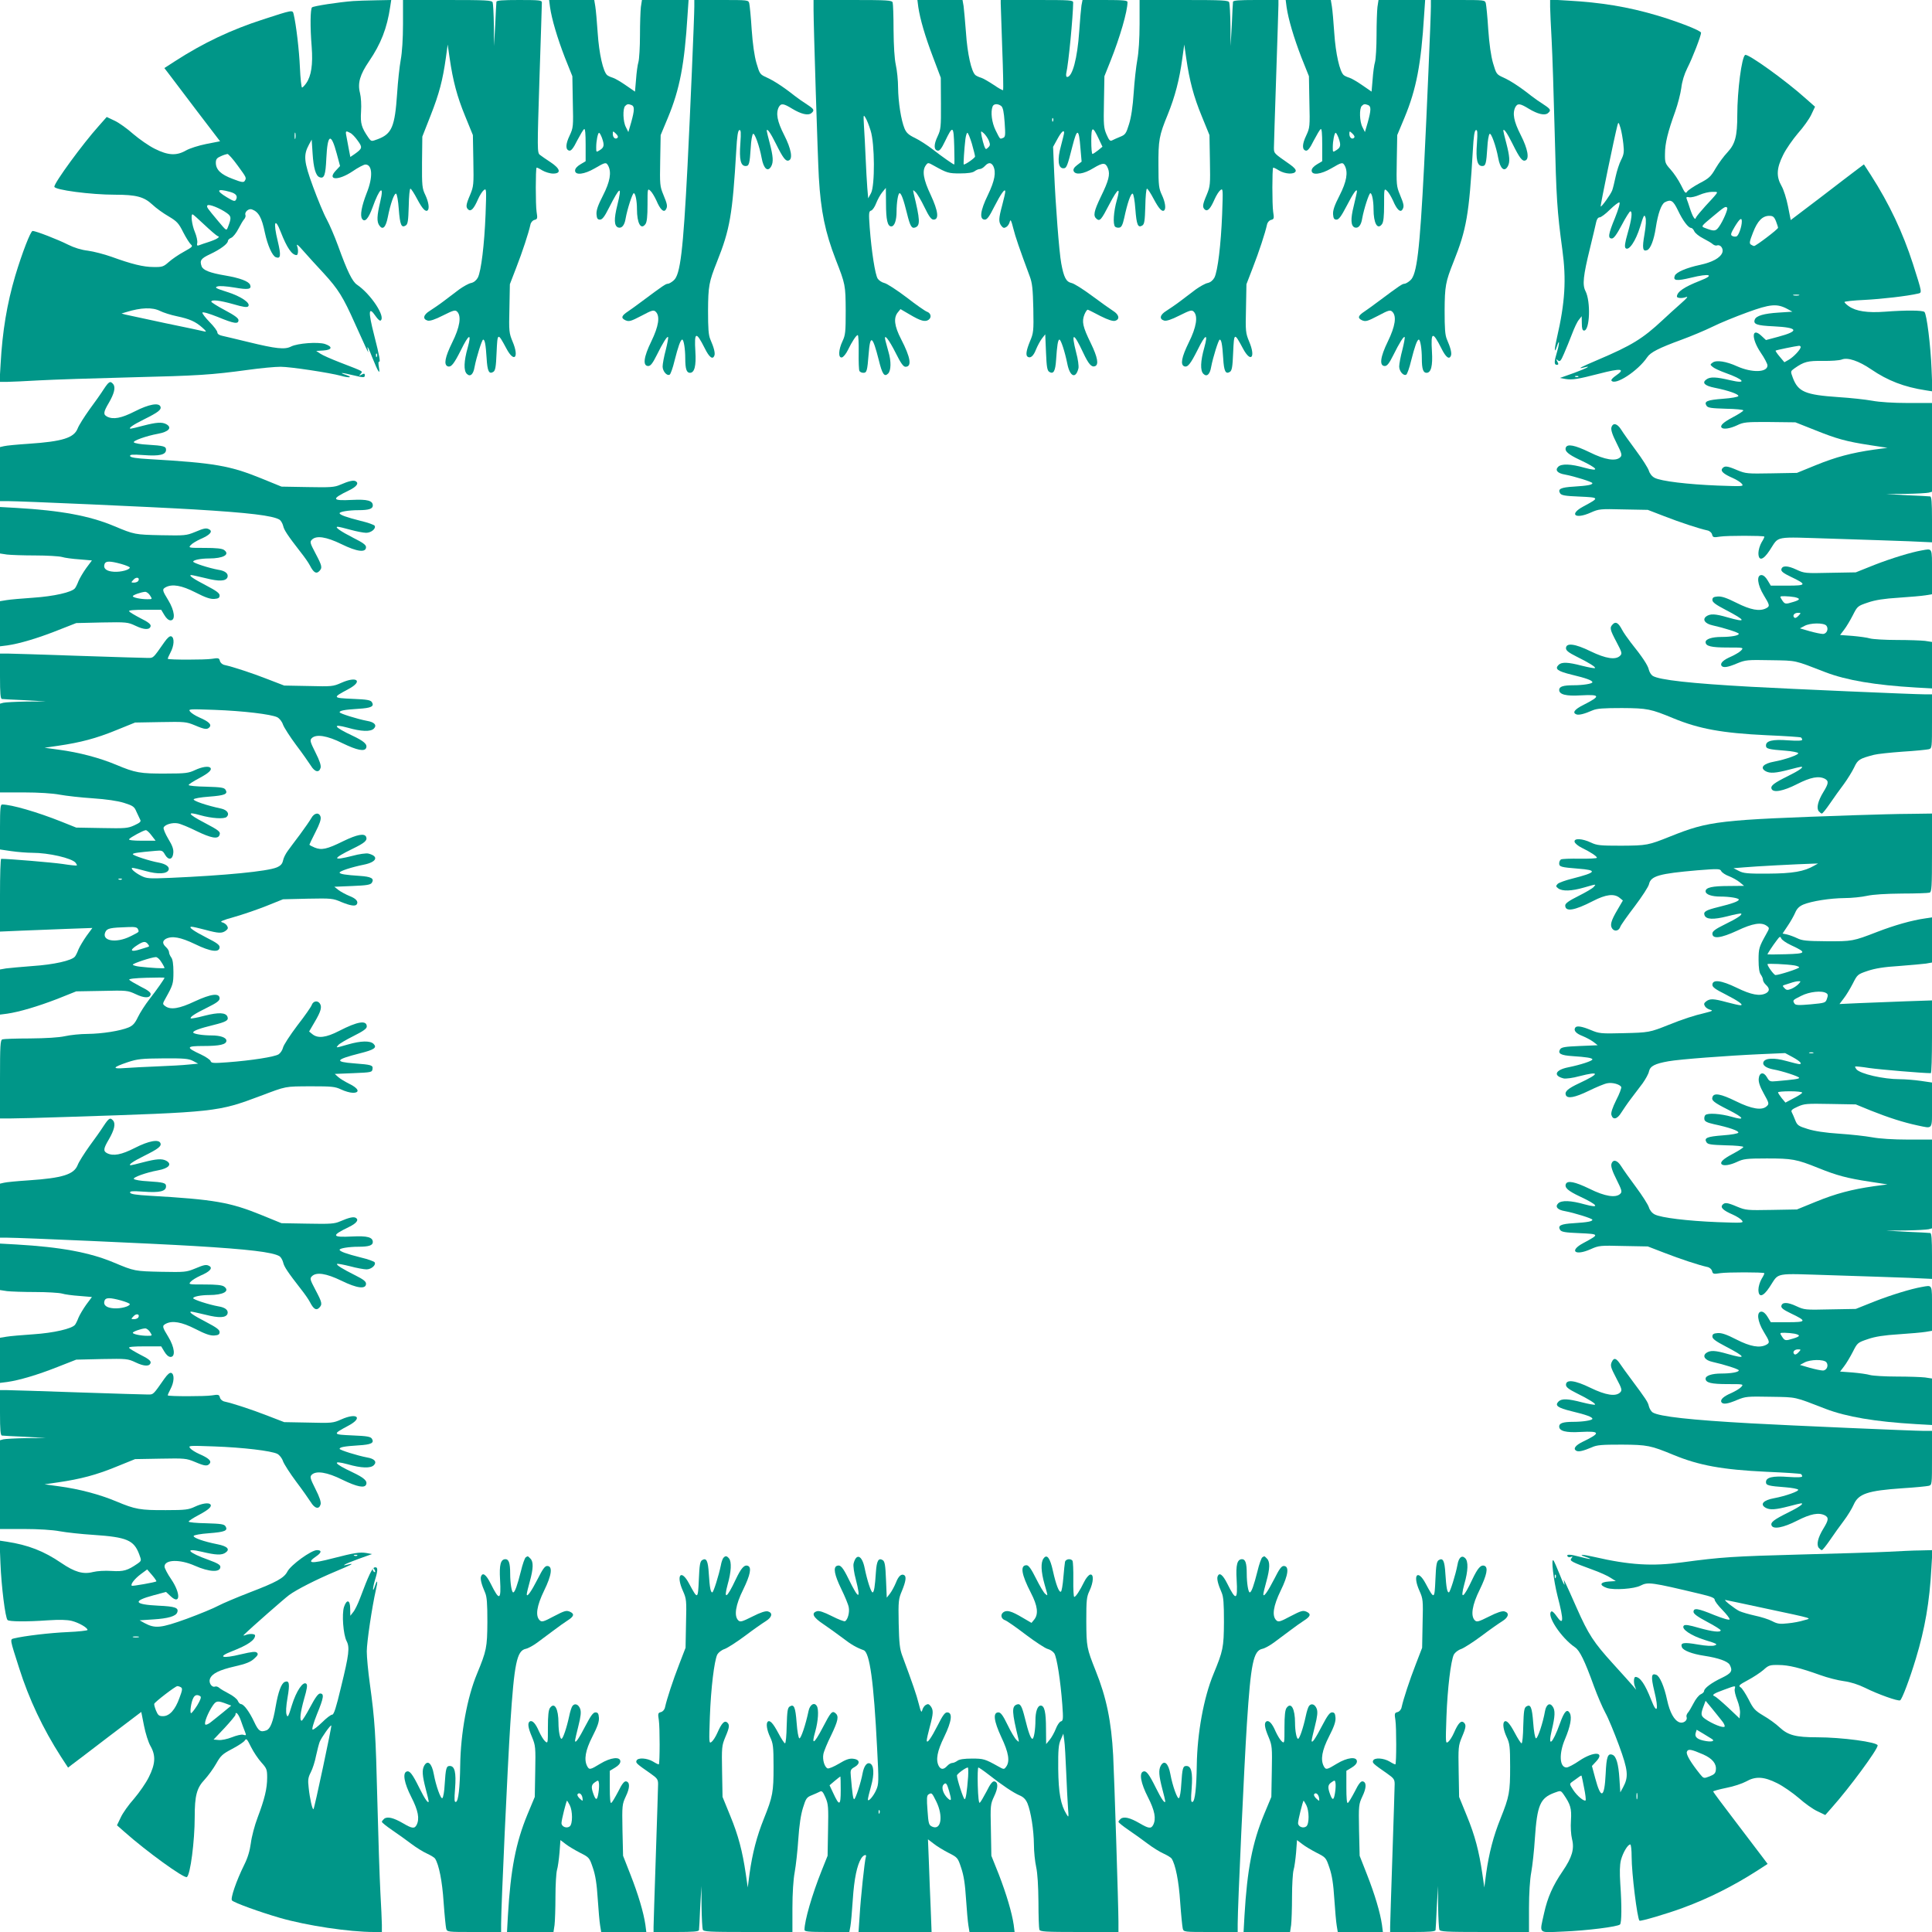
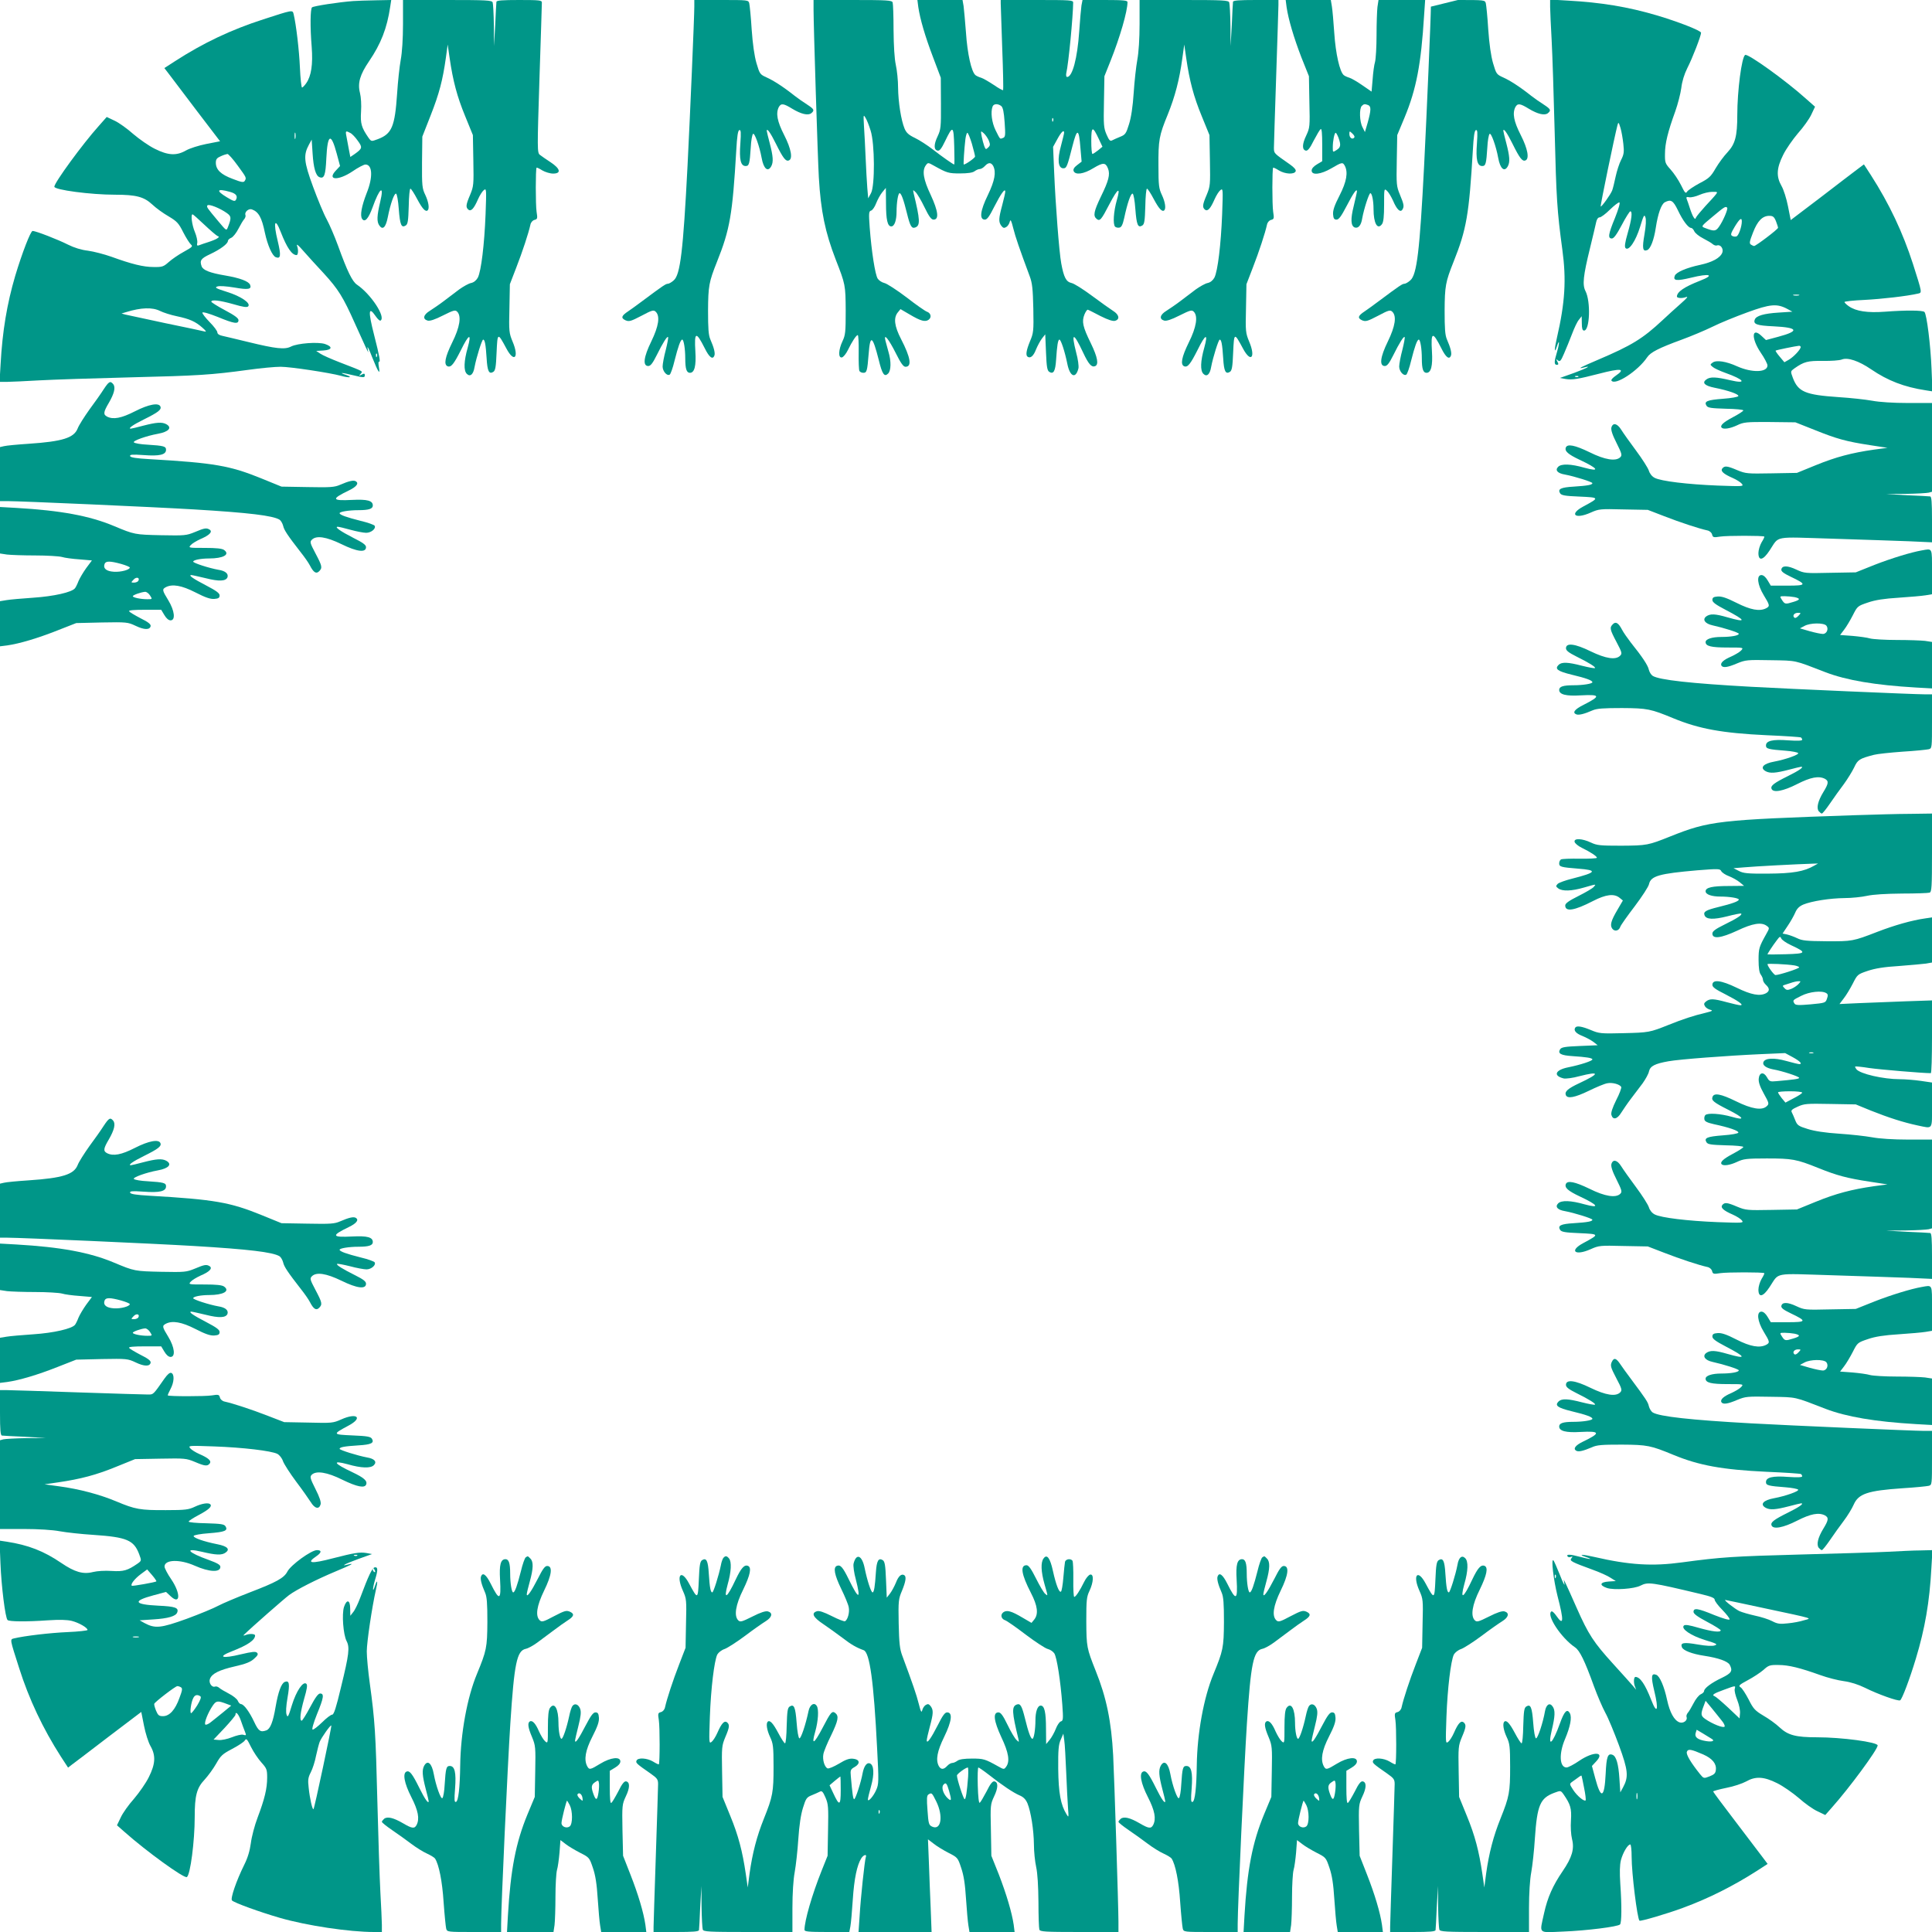
<svg xmlns="http://www.w3.org/2000/svg" version="1.0" width="1280pt" height="1280pt" viewBox="0 0 1280 1280" preserveAspectRatio="xMidYMid meet">
  <g transform="translate(0,1280) scale(0.1,-0.1)" fill="#009688" stroke="none">
    <path d="M2340 12793 c-95 -7 -264 -33 -273 -42 -11 -11 -13 -128 -2 -261 9 -118 -3 -194 -36 -241 -11 -16 -24 -29 -28 -29 -4 0 -11 60 -14 133 -5 115 -25 285 -42 355 -7 27 -6 27 -200 -36 -214 -69 -398 -156 -588 -279 l-68 -44 33 -43 c18 -24 101 -134 184 -243 l152 -199 -92 -18 c-50 -10 -110 -29 -134 -43 -63 -36 -118 -33 -206 11 -39 19 -103 64 -143 98 -39 35 -95 75 -123 88 l-53 25 -53 -60 c-106 -118 -294 -375 -294 -402 0 -21 240 -53 402 -53 141 0 192 -14 247 -65 25 -24 74 -59 109 -79 55 -33 66 -45 96 -105 19 -37 42 -73 51 -81 14 -12 9 -17 -47 -48 -35 -19 -80 -50 -101 -69 -34 -30 -42 -33 -100 -32 -67 0 -144 19 -279 68 -48 17 -118 35 -155 40 -44 5 -92 20 -132 40 -67 34 -214 91 -235 91 -13 0 -69 -144 -115 -297 -55 -187 -85 -367 -97 -585 l-7 -118 49 0 c27 0 123 5 214 10 91 5 363 14 605 20 449 11 532 16 782 50 79 11 174 20 212 20 65 0 322 -39 401 -60 52 -15 81 -11 35 5 -54 18 -34 18 40 0 75 -18 82 -18 82 -1 0 12 -5 13 -21 4 -19 -10 -20 -10 -7 5 15 19 28 12 -137 76 -57 22 -116 48 -130 58 l-27 18 48 3 c58 4 63 25 10 43 -47 15 -182 5 -225 -17 -41 -21 -99 -15 -283 30 -77 19 -155 37 -172 41 -21 4 -33 13 -33 23 0 9 -23 40 -51 68 -28 29 -50 57 -48 63 3 6 44 -6 102 -29 109 -45 137 -49 137 -21 0 13 -26 32 -90 66 -49 26 -90 52 -90 56 0 16 56 9 145 -16 65 -19 91 -23 99 -15 20 21 -47 67 -140 96 -73 23 -84 29 -64 36 14 5 57 2 113 -7 91 -16 116 -12 104 18 -9 23 -66 45 -166 62 -101 17 -145 35 -155 60 -14 39 -6 52 56 81 68 32 118 69 118 88 0 6 10 16 23 21 12 6 33 32 47 60 14 27 31 56 38 63 7 8 11 21 8 28 -7 19 21 44 42 37 45 -16 66 -53 87 -155 18 -84 49 -153 72 -162 33 -13 36 11 13 107 -31 126 -19 161 20 60 41 -105 74 -153 105 -153 10 0 13 34 4 58 -7 20 4 12 43 -33 29 -33 89 -99 133 -146 96 -105 128 -156 206 -331 33 -73 66 -146 74 -163 l15 -30 -5 30 c-3 17 11 -10 30 -60 41 -103 56 -124 45 -66 -4 22 -3 38 1 35 11 -6 4 34 -32 175 -41 160 -38 196 10 126 13 -19 27 -32 32 -29 37 22 -63 175 -156 238 -31 21 -64 88 -125 257 -23 63 -57 142 -76 177 -19 34 -59 131 -90 215 -61 166 -65 209 -27 279 l18 33 6 -91 c6 -97 21 -149 46 -158 31 -12 40 13 45 125 8 163 31 173 69 31 l22 -82 -27 -29 c-63 -66 15 -70 110 -6 36 25 75 45 85 45 47 0 51 -84 8 -190 -33 -85 -45 -148 -30 -170 18 -26 42 1 69 75 47 132 79 155 51 38 -22 -93 -24 -133 -5 -158 22 -31 42 -11 55 55 18 91 43 161 55 157 6 -2 14 -46 18 -102 8 -105 17 -127 46 -109 14 9 17 30 20 128 1 64 6 116 11 116 5 0 25 -31 45 -69 34 -64 56 -88 70 -74 12 13 5 56 -16 101 -21 43 -23 60 -22 217 l2 170 55 140 c57 145 80 233 101 382 l12 88 13 -90 c22 -151 49 -254 103 -385 l51 -125 3 -168 c3 -161 2 -171 -21 -227 -29 -68 -30 -83 -12 -99 18 -14 37 7 64 69 11 25 28 52 38 60 18 14 18 9 12 -160 -8 -201 -29 -375 -51 -419 -10 -18 -26 -32 -45 -36 -16 -3 -51 -23 -78 -42 -26 -20 -73 -55 -103 -78 -30 -23 -72 -51 -92 -64 -43 -26 -50 -55 -15 -65 15 -4 47 6 102 34 70 35 81 38 94 25 29 -29 18 -102 -33 -204 -48 -98 -57 -147 -30 -158 23 -8 41 15 88 108 53 108 72 115 45 17 -26 -91 -28 -154 -6 -175 22 -22 43 -4 51 45 12 64 49 182 57 182 11 0 17 -30 23 -124 5 -86 16 -107 44 -90 14 9 18 32 22 129 6 133 7 134 65 26 52 -98 86 -60 41 46 -23 56 -25 67 -21 220 l3 160 42 109 c41 105 82 230 94 285 3 16 15 29 27 32 20 5 21 10 14 54 -7 46 -7 284 0 292 2 2 19 -6 38 -18 19 -11 51 -21 71 -21 56 0 49 32 -16 75 -29 19 -61 41 -71 49 -18 14 -18 32 -3 503 9 268 16 496 16 506 0 15 -14 17 -150 17 -113 0 -150 -3 -151 -12 -1 -7 -5 -76 -8 -153 l-8 -140 -1 137 c-1 75 -5 143 -8 152 -5 14 -41 16 -300 16 l-294 0 0 -159 c0 -98 -6 -189 -15 -237 -8 -44 -19 -144 -24 -224 -15 -220 -35 -267 -128 -302 -43 -16 -43 -16 -62 10 -46 67 -54 93 -49 172 3 45 0 95 -7 124 -17 65 0 122 60 210 79 116 119 219 140 360 l7 46 -103 -2 c-57 -1 -124 -3 -149 -5z m-383 -910 c-3 -10 -5 -2 -5 17 0 19 2 27 5 18 2 -10 2 -26 0 -35z m364 36 c11 -5 33 -28 49 -51 33 -45 31 -52 -21 -89 l-28 -19 -11 57 c-6 32 -13 70 -16 86 -6 30 -2 32 27 16z m-747 -215 c60 -82 60 -82 47 -103 -7 -11 -21 -9 -80 14 -78 29 -111 61 -111 107 0 23 7 32 33 43 17 8 37 14 44 15 6 0 37 -34 67 -76z m-51 -175 c41 -11 54 -28 40 -53 -7 -12 -17 -9 -60 17 -75 45 -66 60 20 36z m-21 -140 c31 -22 32 -32 8 -94 -10 -25 -10 -25 -62 37 -78 93 -80 96 -74 107 8 12 83 -18 128 -50z m-149 -77 c40 -38 79 -71 87 -75 13 -5 13 -7 0 -16 -8 -6 -35 -17 -60 -25 -25 -8 -52 -17 -61 -21 -13 -5 -16 -1 -12 17 2 13 -5 45 -16 71 -19 45 -29 117 -15 117 3 0 38 -31 77 -68z m-293 -572 c22 -11 72 -27 111 -35 85 -18 124 -35 170 -76 25 -22 29 -29 14 -25 -11 3 -128 28 -260 55 -132 28 -251 54 -265 57 l-25 7 30 9 c100 31 175 33 225 8z m1437 -302 c-3 -8 -6 -5 -6 6 -1 11 2 17 5 13 3 -3 4 -12 1 -19z" />
-     <path d="M3644 12753 c12 -82 48 -203 98 -333 l50 -125 3 -170 c4 -165 3 -171 -21 -223 -28 -58 -28 -95 -2 -100 12 -2 27 16 52 67 20 38 40 72 46 76 7 4 10 -31 10 -103 l0 -110 -35 -21 c-22 -13 -35 -28 -35 -41 0 -33 61 -26 131 15 70 41 75 42 89 16 22 -43 12 -104 -35 -196 -34 -66 -45 -99 -43 -125 2 -27 7 -35 23 -35 15 0 30 19 58 75 76 149 90 155 57 21 -23 -92 -22 -137 5 -148 24 -8 43 14 50 60 11 62 45 167 54 167 11 0 21 -51 21 -105 0 -94 26 -141 56 -100 10 13 14 52 14 128 0 108 0 110 19 93 11 -10 28 -39 40 -65 25 -59 48 -81 62 -60 13 21 11 34 -16 99 -23 56 -24 66 -21 227 l3 168 48 115 c79 190 110 355 130 678 l7 102 -155 0 -154 0 -7 -46 c-3 -26 -6 -110 -6 -188 0 -78 -5 -157 -10 -176 -6 -19 -13 -72 -16 -116 l-7 -81 -61 42 c-33 23 -72 46 -86 50 -14 4 -31 12 -37 17 -27 22 -54 143 -63 278 -5 74 -12 154 -16 178 l-7 42 -149 0 -150 0 6 -47z m540 -649 c21 -8 20 -34 -2 -114 l-19 -65 -16 32 c-20 37 -22 124 -5 141 14 14 20 14 42 6z m-93 -217 c-13 -13 -31 1 -31 25 0 21 1 21 20 3 13 -12 17 -22 11 -28z m-103 0 c17 -48 15 -63 -13 -81 -25 -16 -25 -16 -25 18 0 43 11 96 19 96 4 0 12 -15 19 -33z" />
    <path d="M4600 12756 c0 -67 -28 -721 -45 -1056 -29 -564 -48 -720 -91 -757 -14 -13 -32 -23 -39 -23 -14 0 -32 -12 -170 -115 -33 -25 -75 -55 -94 -68 -44 -29 -49 -44 -17 -59 24 -10 35 -7 106 30 71 38 81 40 95 26 29 -29 19 -95 -30 -196 -51 -104 -58 -163 -20 -163 15 0 29 18 55 70 41 83 70 129 76 122 3 -3 -4 -41 -15 -85 -12 -44 -21 -94 -21 -110 0 -32 29 -65 47 -54 6 4 21 45 32 92 24 95 40 140 51 140 10 0 20 -62 20 -125 0 -70 9 -95 31 -95 30 0 42 45 36 141 -8 132 4 137 62 22 30 -61 53 -78 64 -49 6 16 -2 51 -27 108 -12 28 -15 71 -15 190 1 163 6 190 59 323 86 215 103 313 128 739 5 93 11 131 20 134 11 3 12 -14 7 -89 -8 -106 2 -149 35 -149 23 0 27 14 34 124 2 43 9 83 15 89 10 10 43 -82 57 -159 13 -72 41 -97 64 -55 15 28 12 66 -10 151 -11 41 -20 79 -20 83 0 22 25 -13 61 -86 47 -95 65 -118 85 -110 28 10 16 77 -31 169 -46 90 -56 144 -35 185 15 26 31 24 88 -11 59 -36 106 -47 127 -30 23 19 19 27 -27 57 -24 15 -61 41 -83 58 -74 59 -141 102 -186 122 -44 20 -46 23 -67 94 -14 48 -25 126 -32 224 -5 83 -13 160 -16 173 -6 22 -8 22 -185 22 l-179 0 0 -44z" />
    <path d="M5390 12733 c0 -100 28 -991 35 -1108 13 -225 42 -364 112 -545 64 -164 65 -168 66 -339 0 -140 -2 -161 -21 -201 -27 -57 -30 -113 -4 -108 9 2 27 23 39 48 29 59 56 100 66 100 4 0 7 -51 6 -113 -1 -63 1 -119 5 -125 4 -7 16 -12 26 -12 23 0 26 13 35 125 10 132 26 122 67 -40 23 -94 37 -115 62 -90 20 20 21 83 2 145 -7 25 -16 58 -20 74 -13 53 22 10 70 -86 32 -64 49 -88 63 -88 44 0 34 61 -29 183 -45 87 -51 141 -22 177 l18 22 60 -35 c74 -44 104 -52 127 -35 21 16 14 44 -12 53 -10 3 -71 45 -135 95 -65 49 -131 92 -147 95 -17 4 -36 17 -44 29 -17 26 -41 180 -53 339 -7 96 -6 108 10 112 9 3 24 25 33 49 9 23 27 56 40 72 l24 29 1 -102 c0 -109 10 -153 35 -153 21 0 35 40 35 98 0 60 10 122 20 122 11 0 27 -44 49 -134 21 -85 31 -102 55 -93 34 13 32 50 -11 227 -5 24 -5 24 13 7 10 -9 37 -54 59 -100 30 -62 45 -82 60 -82 38 0 31 56 -19 164 -49 103 -58 161 -32 196 14 19 15 19 54 -3 86 -48 96 -51 172 -51 52 0 84 5 96 14 11 8 26 15 35 15 9 0 24 9 34 20 23 25 41 25 55 1 21 -41 11 -97 -35 -193 -51 -104 -58 -163 -20 -163 15 0 30 21 62 85 45 88 73 127 73 100 0 -8 -9 -48 -20 -89 -24 -89 -25 -111 -6 -137 12 -15 18 -17 33 -8 10 6 20 22 23 35 5 19 10 9 23 -43 15 -60 41 -135 109 -318 17 -45 21 -83 24 -214 3 -150 1 -163 -22 -217 -25 -61 -30 -94 -15 -103 19 -12 39 7 55 49 10 24 27 56 39 72 l22 28 5 -119 c4 -98 8 -121 22 -130 28 -17 40 5 45 81 6 92 12 133 22 133 10 0 36 -80 52 -159 17 -87 56 -104 74 -31 3 14 -3 61 -15 104 -35 137 -18 137 46 0 36 -77 56 -99 79 -90 26 10 17 59 -28 152 -54 110 -61 144 -42 191 8 19 18 33 22 31 5 -1 42 -20 84 -42 52 -26 84 -36 98 -31 32 10 25 41 -14 65 -19 12 -82 57 -140 100 -58 43 -119 82 -136 85 -36 8 -51 38 -68 130 -14 76 -38 390 -47 606 l-7 166 28 51 c26 48 45 66 45 42 0 -5 -10 -45 -21 -87 -25 -90 -19 -148 16 -148 21 0 26 11 60 146 31 122 43 120 53 -10 l8 -92 -30 -23 c-20 -15 -27 -28 -23 -39 11 -28 66 -21 131 19 65 39 81 38 97 -3 15 -39 4 -81 -47 -185 -47 -98 -53 -128 -29 -148 22 -18 31 -7 85 97 57 109 76 119 49 26 -21 -74 -27 -159 -11 -175 5 -5 18 -8 28 -6 14 2 22 19 32 63 21 99 44 166 56 162 6 -2 14 -45 18 -102 8 -105 17 -127 46 -109 14 9 17 30 20 128 1 64 6 116 11 116 5 0 25 -31 45 -69 34 -64 56 -88 70 -74 12 13 5 56 -16 101 -20 42 -23 63 -23 192 -1 172 4 201 62 342 48 119 77 230 96 370 l13 93 13 -90 c22 -151 49 -254 103 -385 l51 -125 3 -168 c3 -161 2 -171 -21 -227 -29 -68 -30 -83 -12 -99 18 -14 37 7 64 69 11 25 28 52 38 60 18 14 18 9 12 -160 -8 -201 -29 -375 -51 -419 -10 -18 -26 -32 -45 -36 -16 -3 -51 -23 -78 -42 -26 -20 -73 -55 -103 -78 -30 -23 -72 -51 -92 -64 -43 -26 -50 -55 -15 -65 15 -4 47 6 102 34 70 35 81 38 94 25 29 -29 18 -102 -33 -204 -48 -98 -57 -147 -30 -158 23 -8 41 15 88 108 53 108 72 115 45 17 -26 -91 -28 -154 -6 -175 22 -22 43 -4 51 45 12 64 49 182 57 182 11 0 17 -30 23 -124 5 -86 16 -107 44 -90 14 9 18 32 22 129 6 133 7 134 65 26 52 -98 86 -60 41 46 -23 56 -25 67 -21 220 l3 160 42 109 c41 105 82 230 94 285 3 16 15 29 27 32 20 5 21 10 14 54 -7 46 -7 284 0 292 2 2 19 -6 38 -18 41 -25 102 -28 111 -6 4 10 -9 25 -37 45 -110 77 -106 73 -107 110 0 19 7 233 15 475 8 242 15 455 15 473 l0 32 -150 0 c-113 0 -150 -3 -151 -12 -1 -7 -5 -76 -8 -153 l-8 -140 -1 137 c-1 75 -5 143 -8 152 -5 14 -41 16 -300 16 l-294 0 0 -159 c0 -98 -6 -189 -15 -237 -8 -44 -19 -142 -24 -219 -6 -92 -17 -164 -31 -208 -19 -62 -25 -70 -58 -83 -20 -8 -44 -19 -54 -24 -13 -7 -20 0 -37 39 -19 44 -20 64 -17 217 l3 169 40 100 c63 158 113 330 113 391 0 11 -26 14 -149 14 l-149 0 -7 -36 c-3 -20 -10 -98 -15 -173 -12 -177 -45 -301 -80 -301 -6 0 -8 10 -6 23 16 70 45 377 46 470 0 16 -18 17 -240 17 l-240 0 0 -22 c0 -13 5 -146 10 -297 6 -151 8 -276 6 -278 -3 -3 -31 13 -63 35 -32 21 -69 43 -83 47 -14 4 -31 12 -37 17 -27 21 -54 143 -63 280 -6 76 -13 156 -16 178 l-7 40 -149 0 -150 0 6 -47 c12 -80 44 -191 98 -333 l51 -135 1 -170 c1 -158 -1 -173 -22 -218 -26 -54 -26 -90 0 -95 13 -3 26 14 49 62 52 108 57 105 61 -33 2 -67 2 -121 0 -121 -6 0 -82 53 -142 100 -36 28 -89 62 -118 76 -42 20 -57 34 -69 62 -23 55 -42 176 -43 272 0 47 -7 114 -15 150 -9 41 -14 125 -15 232 0 91 -3 173 -6 182 -5 14 -38 16 -265 16 l-259 0 0 -67z m1243 -635 c12 -10 18 -38 23 -109 6 -86 5 -97 -11 -103 -21 -8 -17 -13 -49 51 -25 51 -34 120 -20 157 7 19 34 21 57 4z m-865 -163 c28 -87 29 -364 3 -414 l-19 -35 -6 70 c-3 38 -8 128 -11 199 -3 72 -8 166 -11 210 -4 75 -4 78 10 55 9 -14 24 -52 34 -85z m1209 63 c-3 -8 -6 -5 -6 6 -1 11 2 17 5 13 3 -3 4 -12 1 -19z m303 -119 l24 -51 -29 -24 c-17 -13 -33 -24 -37 -24 -5 0 -8 39 -8 86 0 99 9 101 50 13z m-729 -10 c10 -26 10 -33 -4 -46 -15 -15 -17 -14 -26 9 -5 14 -13 43 -17 64 -7 39 -7 39 14 21 11 -10 26 -32 33 -48z m-112 -21 c11 -40 21 -78 21 -85 0 -9 -62 -53 -75 -53 -3 0 3 101 11 168 3 23 9 42 13 42 5 0 18 -33 30 -72z" />
    <path d="M8524 12753 c12 -82 48 -203 98 -333 l50 -125 3 -170 c4 -165 3 -171 -21 -223 -28 -58 -28 -95 -2 -100 12 -2 27 16 52 67 20 38 40 72 46 76 7 4 10 -31 10 -103 l0 -110 -35 -21 c-22 -13 -35 -28 -35 -41 0 -33 61 -26 131 15 70 41 75 42 89 16 22 -43 12 -104 -35 -196 -34 -66 -45 -99 -43 -125 2 -27 7 -35 23 -35 15 0 31 22 65 87 46 89 70 123 70 100 0 -6 -10 -49 -21 -96 -22 -87 -20 -132 6 -143 24 -8 43 14 50 60 11 62 45 167 54 167 11 0 21 -51 21 -105 0 -94 26 -141 56 -100 10 13 14 52 14 128 0 108 0 110 19 93 11 -10 28 -39 40 -65 25 -59 48 -81 62 -60 13 21 11 34 -16 99 -23 56 -24 66 -21 227 l3 168 48 115 c79 190 110 355 130 678 l7 102 -155 0 -154 0 -7 -46 c-3 -26 -6 -110 -6 -188 0 -78 -5 -157 -10 -176 -6 -19 -13 -72 -16 -116 l-7 -81 -61 42 c-33 23 -72 46 -86 50 -14 4 -31 12 -37 17 -27 22 -54 143 -63 278 -5 74 -12 154 -16 178 l-7 42 -149 0 -150 0 6 -47z m540 -649 c21 -8 20 -34 -2 -114 l-19 -65 -16 32 c-20 37 -22 124 -5 141 14 14 20 14 42 6z m-93 -217 c-13 -13 -31 1 -31 25 0 21 1 21 20 3 13 -12 17 -22 11 -28z m-103 0 c17 -48 15 -63 -13 -81 -25 -16 -25 -16 -25 18 0 43 11 96 19 96 4 0 12 -15 19 -33z" />
-     <path d="M9480 12756 c0 -67 -28 -721 -45 -1056 -29 -564 -48 -720 -91 -757 -14 -13 -32 -23 -39 -23 -14 0 -32 -12 -170 -115 -33 -25 -75 -55 -94 -68 -44 -29 -49 -44 -17 -59 24 -10 35 -7 106 30 71 38 81 40 95 26 29 -29 19 -95 -30 -196 -51 -104 -58 -163 -20 -163 15 0 29 18 55 70 41 83 70 129 76 122 3 -3 -4 -41 -15 -85 -12 -44 -21 -94 -21 -110 0 -32 29 -65 47 -54 6 4 21 45 32 92 24 95 40 140 51 140 10 0 20 -62 20 -125 0 -70 9 -95 31 -95 30 0 42 45 36 141 -8 132 4 137 62 22 30 -61 53 -78 64 -49 6 16 -2 51 -27 108 -12 28 -15 71 -15 190 1 163 6 190 59 323 86 215 103 313 128 739 5 93 11 131 20 134 11 3 12 -14 7 -89 -8 -106 2 -149 35 -149 23 0 27 14 34 124 2 43 9 83 15 89 10 10 43 -82 57 -159 13 -72 41 -97 64 -55 15 28 12 66 -10 151 -11 41 -20 79 -20 83 0 22 25 -13 61 -86 47 -95 65 -118 85 -110 28 10 16 77 -31 169 -46 90 -56 144 -35 185 15 26 31 24 88 -11 59 -36 106 -47 127 -30 23 19 19 27 -27 57 -24 15 -61 41 -83 58 -74 59 -141 102 -186 122 -44 20 -46 23 -67 94 -14 48 -25 126 -32 224 -5 83 -13 160 -16 173 -6 22 -8 22 -185 22 l-179 0 0 -44z" />
+     <path d="M9480 12756 c0 -67 -28 -721 -45 -1056 -29 -564 -48 -720 -91 -757 -14 -13 -32 -23 -39 -23 -14 0 -32 -12 -170 -115 -33 -25 -75 -55 -94 -68 -44 -29 -49 -44 -17 -59 24 -10 35 -7 106 30 71 38 81 40 95 26 29 -29 19 -95 -30 -196 -51 -104 -58 -163 -20 -163 15 0 29 18 55 70 41 83 70 129 76 122 3 -3 -4 -41 -15 -85 -12 -44 -21 -94 -21 -110 0 -32 29 -65 47 -54 6 4 21 45 32 92 24 95 40 140 51 140 10 0 20 -62 20 -125 0 -70 9 -95 31 -95 30 0 42 45 36 141 -8 132 4 137 62 22 30 -61 53 -78 64 -49 6 16 -2 51 -27 108 -12 28 -15 71 -15 190 1 163 6 190 59 323 86 215 103 313 128 739 5 93 11 131 20 134 11 3 12 -14 7 -89 -8 -106 2 -149 35 -149 23 0 27 14 34 124 2 43 9 83 15 89 10 10 43 -82 57 -159 13 -72 41 -97 64 -55 15 28 12 66 -10 151 -11 41 -20 79 -20 83 0 22 25 -13 61 -86 47 -95 65 -118 85 -110 28 10 16 77 -31 169 -46 90 -56 144 -35 185 15 26 31 24 88 -11 59 -36 106 -47 127 -30 23 19 19 27 -27 57 -24 15 -61 41 -83 58 -74 59 -141 102 -186 122 -44 20 -46 23 -67 94 -14 48 -25 126 -32 224 -5 83 -13 160 -16 173 -6 22 -8 22 -185 22 z" />
    <path d="M10270 12754 c0 -27 5 -125 10 -219 5 -93 14 -366 20 -605 11 -446 16 -526 51 -785 27 -197 18 -349 -36 -583 -18 -77 -18 -111 0 -57 18 56 18 21 0 -39 -19 -62 -19 -83 -1 -83 12 0 13 5 4 21 -10 18 -9 19 4 8 13 -10 19 -4 40 45 14 32 38 91 53 130 15 40 35 83 46 95 l18 23 1 -47 c0 -35 4 -48 15 -48 38 0 45 193 9 262 -21 41 -15 100 30 283 19 77 37 155 41 173 4 20 13 32 23 32 9 0 40 23 68 51 29 28 57 50 63 48 6 -3 -6 -44 -29 -102 -45 -109 -49 -137 -21 -137 13 0 32 26 66 90 26 50 52 90 56 90 16 0 9 -54 -17 -144 -19 -66 -22 -92 -14 -100 21 -21 67 47 96 141 23 76 28 85 35 64 6 -15 4 -56 -6 -114 -16 -91 -12 -116 18 -104 22 8 45 68 57 148 14 92 36 156 60 169 40 21 55 12 86 -52 32 -68 69 -118 88 -118 6 0 16 -10 21 -22 6 -13 32 -34 60 -48 27 -14 56 -31 63 -38 8 -7 21 -11 28 -8 22 8 44 -21 35 -47 -13 -35 -65 -64 -148 -82 -90 -19 -159 -49 -167 -72 -13 -33 11 -36 107 -13 126 31 161 19 60 -20 -105 -41 -153 -74 -153 -105 0 -10 34 -13 58 -4 20 7 11 -4 -33 -43 -33 -29 -87 -78 -120 -109 -132 -123 -203 -167 -431 -264 -115 -49 -137 -61 -91 -50 56 15 24 -3 -65 -36 l-93 -33 38 -7 c44 -7 81 -1 221 35 145 38 180 34 111 -13 -19 -13 -32 -27 -29 -32 22 -37 176 63 237 154 22 33 77 61 227 116 63 23 156 62 205 86 50 25 153 67 230 95 153 56 198 60 267 23 l33 -18 -91 -6 c-97 -6 -149 -21 -158 -46 -12 -31 13 -40 125 -45 163 -8 173 -31 31 -69 l-82 -22 -29 27 c-66 63 -70 -15 -6 -110 25 -36 45 -75 45 -85 0 -47 -102 -50 -201 -6 -72 33 -138 43 -162 25 -18 -13 -18 -14 0 -29 10 -9 47 -26 83 -39 127 -45 148 -76 33 -49 -93 22 -133 24 -158 5 -31 -22 -11 -42 55 -55 91 -18 161 -43 157 -55 -2 -6 -46 -14 -102 -18 -105 -8 -127 -17 -109 -46 9 -14 30 -17 128 -20 64 -1 116 -6 116 -11 0 -5 -31 -25 -69 -45 -64 -34 -88 -56 -74 -70 13 -12 56 -5 101 16 43 21 60 23 217 22 l170 -2 126 -50 c149 -60 211 -77 367 -101 l117 -18 -90 -12 c-147 -21 -253 -49 -385 -103 l-125 -51 -168 -3 c-161 -3 -171 -2 -227 21 -68 29 -83 30 -99 12 -14 -18 7 -37 69 -64 25 -11 52 -28 60 -38 14 -18 9 -18 -160 -12 -199 8 -375 29 -417 51 -18 9 -33 28 -39 48 -6 18 -44 78 -85 133 -41 55 -85 117 -98 138 -26 42 -55 49 -65 15 -4 -16 6 -48 34 -103 35 -70 38 -81 25 -94 -29 -29 -102 -18 -204 33 -97 47 -147 57 -157 31 -9 -24 15 -45 91 -81 124 -58 139 -82 33 -53 -91 26 -154 28 -175 6 -22 -22 -4 -43 45 -51 64 -12 182 -49 182 -57 0 -11 -30 -17 -124 -23 -86 -5 -107 -16 -90 -44 9 -14 32 -18 129 -22 133 -6 134 -7 26 -65 -98 -52 -57 -88 48 -41 54 24 62 25 217 21 l161 -3 109 -42 c105 -41 230 -82 285 -94 16 -3 29 -15 32 -27 5 -20 10 -21 54 -14 46 7 284 7 292 0 2 -2 -6 -19 -18 -38 -11 -19 -21 -51 -21 -71 0 -55 31 -49 74 17 67 100 17 90 418 78 194 -6 422 -14 506 -17 l152 -7 0 152 c0 113 -3 151 -12 152 -7 1 -76 5 -153 8 l-140 8 130 1 c72 1 140 5 153 8 l22 6 0 294 0 294 -159 0 c-98 0 -189 6 -237 15 -44 8 -144 19 -224 24 -220 15 -267 35 -302 128 -16 43 -16 43 10 62 64 45 88 51 189 50 54 -1 110 3 125 9 39 16 113 -9 195 -65 110 -75 218 -117 362 -139 l44 -7 -6 149 c-6 154 -32 363 -47 377 -10 12 -129 12 -260 2 -118 -9 -194 3 -241 36 -16 11 -29 24 -29 28 0 4 60 11 133 14 114 6 282 25 355 42 27 6 27 4 -34 196 -68 210 -156 397 -279 589 l-46 71 -44 -33 c-24 -18 -133 -101 -242 -185 l-199 -151 -18 91 c-10 51 -29 111 -43 135 -36 63 -33 118 11 206 19 39 64 103 98 143 35 39 75 95 88 123 l25 53 -60 53 c-132 119 -385 301 -403 290 -23 -14 -52 -238 -52 -398 0 -141 -14 -192 -65 -247 -24 -25 -59 -73 -79 -107 -31 -54 -44 -66 -106 -98 -39 -21 -76 -46 -82 -55 -10 -16 -15 -10 -41 43 -17 34 -48 80 -69 103 -36 40 -38 46 -37 105 0 68 19 145 68 280 17 48 35 118 40 155 5 44 20 92 40 132 34 66 91 214 91 234 0 14 -151 73 -296 116 -190 56 -368 85 -586 97 l-118 7 0 -49z m485 -907 c6 -54 4 -70 -15 -107 -12 -23 -28 -73 -36 -110 -8 -38 -18 -79 -23 -92 -11 -28 -71 -111 -76 -106 -4 3 92 466 111 538 6 23 8 22 20 -17 7 -23 15 -70 19 -106z m614 -334 c-7 -10 -39 -45 -70 -78 -30 -33 -58 -67 -62 -75 -5 -13 -7 -13 -16 0 -6 8 -17 35 -25 60 -8 25 -17 52 -21 61 -5 13 -1 16 17 12 13 -2 43 5 68 16 25 11 62 20 84 20 35 1 37 -1 25 -16z m74 -89 c7 -8 -27 -88 -54 -126 -22 -31 -32 -32 -94 -8 -26 10 -25 11 52 75 79 66 85 70 96 59z m323 -89 c7 -19 14 -39 14 -44 0 -10 -147 -121 -159 -121 -3 0 -12 4 -20 9 -13 8 -10 21 13 80 30 78 63 111 108 111 24 0 32 -6 44 -35z m-226 -2 c0 -34 -21 -94 -35 -99 -8 -3 -20 -2 -29 3 -12 7 -9 17 17 61 33 54 47 64 47 35z m378 -490 c-10 -2 -26 -2 -35 0 -10 3 -2 5 17 5 19 0 27 -2 18 -5z m12 -342 c0 -16 -46 -65 -78 -84 l-30 -17 -31 37 c-17 20 -29 38 -27 40 4 4 132 30 154 32 6 1 12 -3 12 -8z m-1473 -197 c-3 -3 -12 -4 -19 -1 -8 3 -5 6 6 6 11 1 17 -2 13 -5z" />
    <path d="M687 10221 c-17 -27 -60 -88 -95 -135 -34 -48 -70 -104 -78 -126 -25 -61 -100 -85 -323 -100 -76 -5 -150 -12 -165 -16 l-26 -6 0 -179 0 -179 49 0 c87 0 970 -39 1236 -55 367 -22 522 -41 567 -68 9 -6 20 -25 24 -41 6 -28 30 -64 118 -177 24 -30 51 -69 59 -85 24 -47 42 -58 61 -39 23 23 21 34 -24 119 -36 68 -38 76 -24 90 29 30 95 20 196 -29 104 -51 163 -58 163 -20 0 15 -21 30 -85 62 -84 43 -127 73 -102 73 7 0 45 -9 84 -20 40 -11 87 -20 104 -20 33 0 67 28 56 47 -4 6 -45 21 -92 32 -95 24 -140 40 -140 51 0 10 62 20 125 20 69 0 95 9 95 31 0 32 -36 42 -136 37 -137 -7 -142 5 -22 63 50 24 67 47 46 60 -15 10 -47 2 -105 -23 -37 -16 -63 -18 -215 -15 l-173 3 -130 53 c-211 86 -313 104 -744 129 -89 5 -126 11 -129 20 -3 11 14 12 89 7 106 -8 149 2 149 35 0 23 -14 27 -124 34 -43 2 -83 9 -89 15 -10 10 82 43 159 57 72 13 97 41 55 64 -28 15 -66 12 -151 -10 -41 -11 -79 -20 -83 -20 -22 0 13 25 86 61 95 47 118 65 110 85 -10 28 -77 16 -169 -31 -90 -46 -144 -56 -185 -35 -26 14 -24 30 12 91 36 62 46 103 29 124 -19 23 -28 19 -63 -34z" />
    <path d="M0 9287 l0 -154 46 -7 c26 -3 110 -6 188 -6 78 0 157 -5 176 -10 19 -6 72 -13 117 -16 l82 -7 -38 -51 c-20 -28 -43 -67 -51 -86 -7 -19 -18 -41 -23 -47 -20 -27 -142 -54 -277 -63 -74 -5 -154 -12 -177 -16 l-43 -7 0 -149 0 -150 48 6 c83 12 203 48 332 99 l125 49 170 4 c164 3 172 2 223 -22 58 -28 95 -28 100 -2 2 12 -16 27 -67 52 -38 20 -72 40 -76 46 -4 7 31 10 103 10 l110 0 21 -35 c13 -22 28 -35 41 -35 34 0 27 64 -15 133 -41 67 -42 73 -16 87 43 22 104 12 196 -35 66 -34 99 -45 125 -43 27 2 35 7 35 23 0 15 -22 31 -87 65 -89 46 -123 70 -100 70 6 0 49 -10 96 -21 87 -22 132 -20 143 6 8 24 -14 43 -60 50 -62 11 -167 45 -167 54 0 11 51 21 105 21 94 0 141 26 100 56 -13 10 -52 14 -128 14 -108 0 -110 0 -93 19 10 11 39 28 65 40 59 25 81 48 60 62 -21 13 -34 11 -98 -16 -56 -23 -67 -24 -223 -21 -175 4 -177 4 -313 61 -162 68 -354 103 -647 120 l-108 6 0 -154z m802 -223 c32 -9 58 -20 58 -24 0 -15 -59 -31 -105 -28 -51 3 -73 22 -62 52 8 20 35 20 109 0z m114 -113 c-4 -6 -17 -11 -28 -11 -21 0 -21 1 -3 20 19 21 44 13 31 -9z m78 -96 c16 -25 16 -25 -18 -25 -44 0 -96 11 -96 20 0 8 55 27 81 29 9 1 24 -10 33 -24z" />
    <path d="M12730 9153 c-68 -12 -197 -51 -310 -95 l-125 -50 -170 -3 c-165 -4 -171 -3 -223 21 -59 28 -95 28 -100 2 -3 -13 14 -26 62 -49 109 -52 106 -59 -22 -59 l-110 0 -21 35 c-13 22 -28 35 -41 35 -34 0 -27 -64 15 -133 41 -67 42 -73 16 -87 -43 -22 -103 -11 -196 36 -66 33 -98 44 -125 42 -27 -2 -35 -7 -35 -23 0 -15 22 -31 87 -65 138 -72 142 -87 13 -50 -83 24 -114 25 -141 6 -27 -21 -8 -48 42 -59 77 -17 174 -48 174 -56 0 -12 -52 -21 -116 -21 -62 0 -104 -14 -104 -34 0 -27 37 -36 146 -36 105 0 107 0 90 -19 -10 -11 -39 -28 -65 -40 -52 -22 -76 -44 -66 -61 10 -16 41 -12 104 15 56 23 67 24 223 21 175 -3 151 2 363 -80 139 -53 327 -85 598 -101 l107 -6 0 154 0 154 -46 7 c-26 3 -110 6 -188 6 -78 0 -157 5 -176 10 -19 6 -72 13 -117 17 l-82 6 26 34 c15 19 41 63 58 96 31 61 32 62 100 85 49 17 108 26 204 32 75 5 155 12 179 16 l42 7 0 148 c0 166 5 155 -70 142z m-841 -309 c41 -9 39 -18 -8 -32 -52 -16 -56 -16 -75 13 -16 25 -16 25 18 25 18 0 48 -3 65 -6z m26 -124 c-12 -13 -22 -17 -28 -11 -13 13 1 31 25 31 21 0 21 -1 3 -20z m185 -65 c17 -21 3 -55 -23 -55 -12 0 -51 8 -87 18 l-65 19 30 16 c38 21 128 22 145 2z" />
    <path d="M10686 8665 c-23 -23 -21 -34 24 -119 36 -68 38 -76 24 -90 -29 -30 -95 -20 -196 29 -104 51 -163 58 -163 20 0 -15 18 -29 70 -55 83 -41 129 -70 122 -76 -3 -3 -41 4 -85 15 -96 25 -135 26 -156 6 -27 -27 -7 -42 87 -65 96 -23 137 -38 137 -50 0 -10 -63 -20 -125 -20 -70 0 -95 -9 -95 -31 0 -30 45 -42 142 -36 132 7 135 -4 21 -62 -61 -30 -78 -53 -49 -64 16 -6 51 2 108 27 28 12 71 15 194 15 169 -1 191 -6 341 -68 170 -70 323 -98 617 -112 121 -5 223 -12 228 -15 4 -3 8 -10 8 -15 0 -7 -33 -8 -92 -4 -104 8 -148 -3 -148 -34 0 -22 15 -26 134 -35 38 -3 74 -10 79 -15 10 -10 -84 -43 -159 -57 -72 -13 -97 -41 -55 -64 28 -15 66 -12 151 10 41 11 79 20 83 20 22 0 -13 -25 -86 -61 -95 -47 -118 -65 -110 -85 10 -28 77 -16 169 31 90 46 144 56 185 35 26 -15 24 -31 -11 -88 -36 -59 -47 -106 -30 -127 7 -8 16 -15 20 -15 5 0 29 30 55 68 25 37 66 94 91 127 24 33 55 83 68 110 24 52 35 59 131 84 22 6 108 15 190 21 83 5 160 13 173 16 22 6 22 8 22 185 l0 179 -52 0 c-66 0 -898 36 -1148 50 -397 22 -606 45 -650 72 -11 7 -22 25 -26 41 -6 29 -43 85 -121 182 -22 29 -48 66 -56 82 -24 46 -42 57 -61 38z" />
-     <path d="M1090 8547 c-77 -110 -73 -106 -110 -106 -19 0 -226 6 -460 14 -234 8 -446 15 -472 15 l-48 0 0 -150 c0 -113 3 -150 13 -151 6 -1 75 -5 152 -8 l140 -8 -130 -1 c-72 -1 -140 -5 -153 -8 l-22 -6 0 -294 0 -294 159 0 c97 0 190 -6 237 -15 44 -8 142 -19 219 -24 89 -6 164 -17 206 -30 60 -19 69 -25 83 -59 10 -20 21 -44 25 -53 7 -12 -2 -20 -39 -37 -44 -20 -60 -21 -216 -18 l-169 3 -100 40 c-158 63 -330 113 -391 113 -11 0 -14 -26 -14 -149 l0 -149 75 -11 c42 -6 104 -11 139 -11 108 0 261 -35 287 -66 6 -8 10 -16 8 -18 -2 -2 -44 2 -94 10 -69 10 -353 34 -407 34 -5 0 -8 -109 -8 -241 l0 -241 138 6 c75 3 213 8 306 12 l168 6 -39 -53 c-21 -30 -45 -70 -53 -89 -7 -19 -18 -41 -23 -47 -20 -27 -142 -54 -279 -63 -76 -6 -156 -13 -178 -16 l-40 -7 0 -149 0 -150 47 6 c82 12 203 48 333 98 l125 50 170 3 c165 4 171 3 223 -21 58 -28 95 -28 100 -2 2 12 -16 27 -67 52 -38 20 -72 40 -75 45 -4 6 40 11 114 13 66 2 120 2 120 0 0 -6 -53 -82 -100 -142 -28 -36 -62 -89 -76 -118 -20 -42 -34 -57 -62 -69 -55 -23 -176 -42 -272 -43 -47 0 -114 -7 -150 -15 -41 -9 -125 -14 -232 -15 -91 0 -173 -3 -182 -6 -14 -5 -16 -38 -16 -265 l0 -259 68 0 c37 0 206 4 377 10 989 32 997 33 1280 139 176 66 158 63 334 64 140 0 161 -2 201 -21 25 -12 60 -22 78 -22 50 0 38 30 -25 60 -28 14 -61 34 -73 45 l-22 20 123 5 c119 5 124 6 127 27 4 26 -5 29 -123 38 -132 10 -123 25 38 66 96 24 117 38 92 63 -22 22 -84 21 -170 -4 -84 -24 -81 -24 -64 -4 7 9 53 36 101 60 64 32 88 49 88 63 0 44 -61 34 -183 -29 -87 -45 -141 -51 -177 -22 l-22 18 35 60 c44 74 52 104 35 127 -16 21 -44 14 -53 -12 -3 -10 -45 -71 -95 -135 -49 -65 -92 -131 -95 -147 -4 -17 -17 -36 -29 -44 -26 -17 -180 -41 -339 -53 -94 -7 -108 -6 -112 9 -3 8 -32 28 -64 43 -102 47 -99 56 17 56 108 0 152 10 152 35 0 21 -40 35 -98 35 -60 0 -122 10 -122 20 0 11 44 27 134 49 85 21 102 31 93 55 -11 28 -58 30 -150 7 -49 -13 -91 -21 -93 -18 -8 8 28 32 110 72 61 30 81 45 81 60 0 38 -56 31 -164 -19 -103 -49 -161 -58 -196 -32 -19 14 -19 15 3 54 48 86 51 96 51 172 0 52 -5 84 -14 96 -8 11 -15 26 -15 35 0 9 -9 24 -20 34 -25 23 -25 41 -1 55 41 21 97 11 193 -35 104 -51 163 -58 163 -20 0 15 -21 30 -85 62 -88 45 -127 73 -100 73 8 0 48 -9 89 -20 89 -24 111 -25 137 -6 15 12 17 18 8 33 -6 10 -21 20 -34 23 -16 4 7 14 79 34 57 16 153 49 214 73 l112 45 164 4 c156 3 167 2 222 -22 61 -25 94 -30 103 -15 12 19 -7 39 -49 55 -24 10 -56 27 -72 39 l-28 22 119 5 c98 4 121 8 130 22 17 28 -5 40 -81 45 -92 6 -133 12 -133 22 0 10 80 36 159 52 87 17 104 56 31 74 -14 3 -61 -3 -104 -15 -137 -35 -136 -20 1 47 80 39 98 55 89 78 -10 26 -59 17 -152 -28 -109 -54 -144 -61 -190 -42 -19 8 -34 16 -34 19 0 2 18 40 40 83 28 54 38 85 34 101 -9 32 -42 28 -62 -9 -9 -16 -43 -65 -74 -107 -32 -42 -69 -92 -82 -110 -14 -19 -28 -47 -31 -64 -5 -22 -16 -34 -42 -45 -63 -26 -340 -53 -703 -69 -145 -6 -158 -5 -196 14 -43 22 -75 52 -55 52 6 0 45 -9 87 -21 82 -23 141 -19 151 8 8 20 -18 39 -65 48 -58 10 -172 47 -172 56 0 7 35 12 151 22 41 4 47 2 62 -25 23 -40 51 -34 55 10 3 25 -6 50 -33 94 -20 34 -34 67 -31 75 8 20 57 35 94 28 18 -3 74 -26 124 -51 97 -47 142 -55 152 -27 9 22 -2 31 -101 83 -109 57 -119 76 -26 49 74 -21 159 -27 175 -11 21 21 3 46 -37 55 -95 20 -185 51 -182 61 2 6 46 14 102 18 105 8 127 17 109 46 -9 14 -30 17 -128 20 -64 1 -116 6 -116 11 0 5 31 25 69 45 64 34 88 56 74 70 -13 12 -56 5 -101 -16 -42 -20 -63 -23 -192 -23 -171 -1 -204 5 -330 58 -110 46 -245 82 -380 100 l-95 13 90 13 c150 22 252 49 384 103 l126 51 168 3 c161 3 171 2 227 -21 68 -29 83 -30 99 -12 14 18 -7 37 -69 64 -25 11 -52 28 -60 38 -14 18 -9 18 160 12 192 -7 376 -29 417 -49 15 -8 31 -28 38 -49 7 -19 46 -80 87 -135 41 -54 84 -116 97 -136 26 -43 55 -50 65 -15 4 15 -6 47 -34 102 -35 70 -38 81 -25 94 29 29 102 18 204 -33 97 -47 147 -57 157 -31 9 24 -15 45 -91 81 -124 58 -139 82 -32 53 90 -26 153 -28 174 -6 22 22 4 43 -45 51 -64 12 -182 49 -182 57 0 11 30 17 124 23 86 5 107 16 90 44 -9 14 -32 18 -129 22 -133 6 -134 7 -26 65 98 52 57 88 -48 41 -54 -24 -62 -25 -217 -21 l-161 3 -109 42 c-105 41 -230 82 -285 94 -16 3 -29 15 -32 27 -5 20 -10 21 -54 14 -44 -7 -284 -7 -291 0 -2 2 6 20 17 41 25 46 28 99 6 108 -10 4 -25 -9 -45 -37z m-86 -1282 l27 -35 -91 0 c-59 0 -89 4 -85 10 8 12 95 59 111 60 7 0 24 -16 38 -35z m-197 -291 c-3 -3 -12 -4 -19 -1 -8 3 -5 6 6 6 11 1 17 -2 13 -5z m107 -330 c8 -20 12 -16 -51 -48 -95 -47 -192 -30 -165 29 12 25 31 29 153 33 45 2 58 -2 63 -14z m66 -99 c10 -12 10 -16 -1 -19 -8 -2 -29 -9 -48 -15 -68 -22 -77 -7 -17 30 37 23 50 24 66 4z m89 -119 c12 -18 21 -36 21 -39 0 -5 -89 0 -167 9 -24 3 -43 9 -43 13 0 8 123 49 152 50 9 1 26 -14 37 -33z m210 -655 l34 -18 -64 -6 c-35 -4 -127 -9 -204 -12 -77 -3 -174 -8 -215 -11 -91 -7 -86 4 17 39 64 21 91 24 235 25 139 1 168 -2 197 -17z" />
    <path d="M12285 7399 c-901 -31 -960 -37 -1220 -141 -145 -58 -154 -60 -324 -61 -140 0 -161 2 -201 21 -57 27 -113 30 -108 5 2 -10 23 -28 48 -40 59 -29 100 -56 100 -66 0 -4 -51 -7 -113 -6 -63 1 -119 -1 -125 -5 -7 -4 -12 -16 -12 -26 0 -23 13 -26 125 -35 132 -10 123 -25 -38 -66 -45 -11 -89 -27 -97 -35 -13 -14 -13 -17 4 -30 27 -20 89 -18 171 6 84 24 81 24 64 4 -7 -9 -53 -36 -101 -60 -64 -32 -88 -49 -88 -63 0 -44 61 -34 183 29 87 45 141 51 177 22 l22 -18 -35 -60 c-44 -74 -52 -104 -35 -127 16 -21 44 -14 53 13 3 10 46 71 95 135 49 65 92 131 95 147 12 55 68 70 320 92 141 11 151 11 159 -6 5 -9 28 -25 51 -33 23 -9 55 -27 71 -40 l29 -24 -102 -1 c-109 0 -153 -10 -153 -35 0 -21 40 -35 98 -35 60 0 122 -10 122 -20 0 -11 -44 -27 -134 -49 -85 -21 -102 -31 -93 -55 11 -28 58 -30 150 -7 49 13 91 21 93 18 8 -8 -28 -32 -110 -72 -61 -30 -81 -45 -81 -60 0 -38 56 -31 164 19 103 49 161 58 196 32 19 -14 19 -15 -3 -54 -48 -86 -51 -96 -51 -172 0 -52 5 -84 14 -96 8 -11 15 -26 15 -35 0 -9 9 -24 20 -34 25 -23 25 -41 1 -55 -41 -22 -99 -11 -195 36 -103 50 -161 57 -161 19 0 -15 21 -30 85 -62 88 -45 127 -73 100 -73 -8 0 -48 9 -89 20 -89 24 -111 25 -137 6 -15 -12 -17 -18 -8 -33 6 -10 22 -20 35 -23 20 -5 14 -9 -31 -20 -78 -18 -153 -43 -245 -80 -125 -50 -131 -51 -299 -55 -151 -4 -163 -2 -217 21 -61 25 -94 30 -103 15 -12 -19 7 -39 49 -55 24 -10 56 -27 72 -39 l28 -22 -119 -5 c-98 -4 -121 -8 -130 -22 -17 -28 5 -40 81 -45 92 -6 133 -12 133 -22 0 -10 -80 -36 -159 -52 -87 -17 -104 -56 -31 -74 14 -3 61 3 104 15 137 35 137 18 0 -46 -77 -36 -99 -56 -90 -79 10 -26 59 -17 152 28 49 24 104 47 122 50 33 7 82 -6 93 -24 3 -6 -11 -45 -33 -87 -26 -53 -36 -84 -32 -99 10 -35 39 -28 65 15 13 20 41 62 64 92 23 30 58 77 78 103 19 27 39 62 42 79 8 35 39 51 130 67 72 13 388 37 611 47 l161 7 52 -28 c47 -26 65 -45 41 -45 -5 0 -44 9 -86 21 -82 23 -141 19 -151 -8 -8 -20 18 -39 65 -48 58 -10 172 -47 172 -56 0 -7 -35 -12 -151 -22 -41 -4 -47 -2 -62 25 -22 39 -51 34 -55 -9 -2 -23 8 -52 34 -99 34 -61 36 -67 20 -82 -31 -31 -100 -20 -205 32 -100 49 -145 57 -155 29 -9 -23 6 -36 103 -85 107 -54 117 -74 24 -47 -74 21 -159 27 -175 11 -5 -5 -8 -18 -6 -28 2 -14 19 -22 63 -32 99 -21 166 -44 162 -56 -2 -6 -45 -14 -102 -18 -105 -8 -127 -17 -109 -46 9 -14 30 -17 128 -20 64 -1 116 -6 116 -11 0 -5 -31 -25 -69 -45 -64 -34 -88 -56 -74 -70 13 -12 56 -5 101 16 42 20 63 23 197 23 168 0 197 -5 341 -63 124 -50 191 -68 342 -91 l117 -18 -90 -12 c-147 -21 -253 -49 -385 -103 l-125 -51 -168 -3 c-161 -3 -171 -2 -227 21 -68 29 -83 30 -99 12 -14 -18 7 -37 69 -64 25 -11 52 -28 60 -38 14 -18 9 -18 -160 -12 -199 8 -375 29 -417 51 -18 9 -33 28 -39 48 -6 18 -44 78 -85 133 -41 55 -85 117 -98 138 -26 42 -55 49 -65 15 -4 -16 6 -48 34 -103 35 -70 38 -81 25 -94 -29 -29 -102 -18 -204 33 -97 47 -147 57 -157 31 -9 -24 15 -45 91 -81 124 -58 139 -82 33 -53 -91 26 -154 28 -175 6 -22 -22 -4 -43 45 -51 64 -12 182 -49 182 -57 0 -11 -30 -17 -124 -23 -86 -5 -107 -16 -90 -44 9 -14 32 -18 129 -22 133 -6 134 -7 26 -65 -98 -52 -57 -88 48 -41 54 24 62 25 217 21 l161 -3 109 -42 c105 -41 230 -82 285 -94 16 -3 29 -15 32 -27 5 -20 10 -21 54 -14 46 7 284 7 292 0 2 -2 -6 -19 -18 -38 -11 -19 -21 -51 -21 -71 0 -55 31 -49 74 17 67 100 17 90 418 78 194 -6 422 -14 506 -17 l152 -7 0 152 c0 113 -3 151 -12 152 -7 1 -76 5 -153 8 l-140 8 130 1 c72 1 140 5 153 8 l22 6 0 294 0 294 -159 0 c-98 0 -189 6 -237 15 -44 8 -142 19 -219 24 -92 6 -164 17 -208 31 -62 19 -70 25 -83 58 -8 20 -18 44 -23 53 -7 12 1 20 39 37 44 20 60 21 216 18 l169 -3 100 -41 c118 -47 215 -78 308 -98 106 -22 97 -34 97 135 l0 149 -75 11 c-42 6 -104 11 -139 11 -108 0 -261 35 -287 66 -6 8 -10 16 -8 18 2 2 45 -2 94 -10 69 -10 353 -34 407 -34 5 0 8 108 8 241 l0 241 -177 -6 c-98 -4 -236 -9 -307 -12 l-129 -6 28 37 c16 20 43 65 60 98 31 61 32 62 100 85 48 16 108 26 207 32 76 6 156 13 178 16 l40 7 0 149 0 150 -47 -7 c-86 -12 -202 -45 -316 -89 -160 -62 -166 -63 -337 -62 -130 1 -161 4 -193 20 -21 10 -51 21 -68 25 l-29 6 34 51 c19 28 41 67 50 88 11 26 26 41 53 53 56 23 177 42 273 43 47 0 114 7 150 15 41 9 125 14 232 15 91 0 173 3 182 6 14 5 16 38 16 265 l0 259 -142 -2 c-79 0 -246 -5 -373 -9z m-265 -334 c-67 -39 -142 -52 -305 -53 -137 -1 -165 2 -195 18 l-35 18 75 6 c65 6 347 21 450 24 l35 1 -25 -14z m-152 -528 c105 -49 100 -55 -37 -59 -67 -2 -121 -2 -121 -1 0 5 36 60 60 91 21 29 25 30 31 15 4 -10 34 -31 67 -46z m20 -133 c17 -3 32 -9 32 -13 0 -8 -133 -51 -157 -51 -10 0 -53 59 -53 72 0 6 126 0 178 -8z m28 -123 c-10 -11 -31 -25 -47 -32 -26 -10 -33 -10 -46 4 -14 14 -14 17 -2 21 8 2 28 9 44 14 17 6 39 11 49 11 18 1 18 0 2 -18z m184 -61 c11 -7 12 -15 4 -37 -9 -27 -12 -28 -108 -37 -80 -7 -100 -6 -107 5 -14 22 -12 23 44 51 54 28 138 37 167 18z m-87 -397 c-7 -2 -19 -2 -25 0 -7 3 -2 5 12 5 14 0 19 -2 13 -5z m-73 -262 c0 -5 -25 -21 -56 -37 l-55 -29 -25 30 c-13 17 -24 33 -24 38 0 4 36 7 80 7 44 0 80 -4 80 -9z" />
    <path d="M687 5341 c-17 -27 -60 -88 -95 -135 -34 -48 -70 -104 -78 -126 -25 -61 -100 -85 -323 -100 -76 -5 -150 -12 -165 -16 l-26 -6 0 -179 0 -179 49 0 c87 0 970 -39 1236 -55 367 -22 522 -41 567 -68 9 -6 20 -25 24 -41 6 -28 30 -64 118 -177 24 -30 51 -69 59 -85 24 -47 42 -58 61 -39 23 23 21 34 -24 119 -36 68 -38 76 -24 90 29 30 95 20 196 -29 104 -51 163 -58 163 -20 0 15 -18 29 -70 55 -83 41 -129 70 -122 76 3 3 41 -4 85 -15 44 -12 94 -21 110 -21 32 0 65 29 54 47 -4 6 -45 21 -92 32 -95 24 -140 40 -140 51 0 10 62 20 125 20 69 0 95 9 95 31 0 32 -36 42 -136 37 -137 -7 -142 5 -22 63 50 24 67 47 46 60 -15 10 -47 2 -105 -23 -37 -16 -63 -18 -215 -15 l-173 3 -130 53 c-211 86 -313 104 -744 129 -89 5 -126 11 -129 20 -3 11 14 12 89 7 106 -8 149 2 149 35 0 23 -14 27 -124 34 -43 2 -83 9 -89 15 -10 10 82 43 159 57 72 13 97 41 55 64 -28 15 -66 12 -151 -10 -41 -11 -79 -20 -83 -20 -22 0 13 25 86 61 95 47 118 65 110 85 -10 28 -77 16 -169 -31 -90 -46 -144 -56 -185 -35 -26 14 -24 30 12 91 36 62 46 103 29 124 -19 23 -28 19 -63 -34z" />
    <path d="M0 4407 l0 -154 46 -7 c26 -3 110 -6 188 -6 78 0 157 -5 176 -10 19 -6 72 -13 117 -16 l82 -7 -38 -51 c-20 -28 -43 -67 -51 -86 -7 -19 -18 -41 -23 -47 -20 -26 -141 -54 -276 -63 -75 -5 -155 -12 -178 -16 l-43 -7 0 -149 0 -150 48 6 c83 12 203 48 332 99 l125 49 170 4 c164 3 172 2 223 -22 58 -28 95 -28 100 -2 2 12 -16 27 -67 52 -38 20 -72 40 -76 46 -4 7 31 10 103 10 l110 0 21 -35 c13 -22 28 -35 41 -35 34 0 27 64 -15 133 -41 67 -42 73 -16 87 43 22 104 12 196 -35 66 -34 99 -45 125 -43 27 2 35 7 35 23 0 15 -22 31 -87 65 -89 46 -123 70 -100 70 6 0 49 -10 96 -21 87 -22 132 -20 143 6 8 24 -14 43 -60 50 -62 11 -167 45 -167 54 0 11 51 21 105 21 94 0 141 26 100 56 -13 10 -52 14 -128 14 -108 0 -110 0 -93 19 10 11 39 28 65 40 59 25 81 48 60 62 -21 13 -34 11 -98 -16 -56 -23 -67 -24 -223 -21 -175 4 -177 4 -313 61 -162 68 -354 103 -647 120 l-108 6 0 -154z m802 -223 c32 -9 58 -20 58 -24 0 -15 -59 -31 -105 -28 -51 3 -73 22 -62 52 8 20 35 20 109 0z m114 -113 c-4 -6 -17 -11 -28 -11 -21 0 -21 1 -3 20 19 21 44 13 31 -9z m78 -96 c16 -25 16 -25 -18 -25 -44 0 -96 11 -96 20 0 8 55 27 81 29 9 1 24 -10 33 -24z" />
    <path d="M12730 4273 c-68 -12 -197 -51 -310 -95 l-125 -50 -170 -3 c-165 -4 -171 -3 -223 21 -59 28 -95 28 -100 2 -3 -13 14 -26 62 -49 109 -52 106 -59 -22 -59 l-110 0 -21 35 c-13 22 -28 35 -41 35 -34 0 -27 -64 15 -133 41 -67 42 -73 16 -87 -43 -22 -104 -12 -196 35 -66 34 -99 45 -125 43 -27 -2 -35 -7 -35 -23 0 -15 22 -31 87 -65 138 -72 142 -87 13 -50 -83 24 -114 25 -141 6 -27 -21 -8 -48 42 -59 77 -17 174 -48 174 -56 0 -12 -52 -21 -116 -21 -62 0 -104 -14 -104 -34 0 -27 37 -36 146 -36 105 0 107 0 90 -19 -10 -11 -39 -28 -65 -40 -52 -22 -76 -44 -66 -61 10 -16 41 -12 104 15 56 23 67 24 223 21 175 -3 151 2 363 -80 139 -53 327 -85 598 -101 l107 -6 0 154 0 154 -46 7 c-26 3 -110 6 -188 6 -78 0 -157 5 -176 10 -19 6 -72 13 -117 17 l-82 6 26 34 c15 19 41 63 58 96 31 61 32 62 100 85 49 17 108 26 204 32 75 5 155 12 179 16 l42 7 0 148 c0 166 5 155 -70 142z m-841 -309 c41 -9 39 -18 -8 -32 -52 -16 -56 -16 -75 13 -16 25 -16 25 18 25 18 0 48 -3 65 -6z m26 -124 c-12 -13 -22 -17 -28 -11 -13 13 1 31 25 31 21 0 21 -1 3 -20z m185 -65 c17 -21 3 -55 -23 -55 -12 0 -51 8 -87 18 l-65 19 30 16 c38 21 128 22 145 2z" />
    <path d="M10678 3776 c-10 -24 -7 -35 30 -106 38 -71 40 -81 26 -95 -29 -29 -95 -19 -196 30 -104 51 -163 58 -163 20 0 -15 18 -29 70 -55 83 -41 129 -70 122 -76 -3 -3 -41 4 -85 15 -96 25 -135 26 -156 6 -27 -27 -7 -42 87 -65 96 -23 137 -38 137 -50 0 -10 -63 -20 -125 -20 -70 0 -95 -9 -95 -31 0 -30 45 -42 142 -36 131 7 135 -7 16 -64 -50 -24 -67 -47 -46 -60 15 -10 47 -2 104 22 34 16 67 18 199 18 170 -1 192 -6 342 -68 170 -70 323 -98 617 -112 121 -5 223 -12 228 -15 4 -3 8 -10 8 -15 0 -7 -33 -8 -92 -4 -104 8 -148 -3 -148 -34 0 -22 15 -26 134 -35 38 -3 74 -10 79 -15 10 -10 -84 -43 -159 -57 -72 -13 -97 -41 -55 -64 28 -15 66 -12 151 10 41 11 79 20 83 20 22 0 -13 -25 -86 -61 -95 -47 -118 -65 -110 -85 10 -28 77 -16 169 31 90 46 144 56 185 35 26 -15 24 -31 -11 -88 -36 -59 -47 -106 -30 -127 7 -8 16 -15 20 -15 5 0 29 30 55 68 25 37 66 94 91 127 25 33 54 81 65 106 32 73 92 93 324 109 83 5 160 13 173 16 22 6 22 8 22 185 l0 179 -52 0 c-66 0 -898 36 -1148 50 -397 22 -606 45 -650 72 -11 7 -22 26 -26 42 -6 27 -17 44 -119 181 -25 33 -55 75 -68 94 -29 44 -44 49 -59 17z" />
    <path d="M1090 3667 c-77 -110 -73 -106 -110 -106 -19 0 -226 6 -460 14 -234 8 -446 15 -472 15 l-48 0 0 -150 c0 -113 3 -150 13 -151 6 -1 75 -5 152 -8 l140 -8 -130 -1 c-72 -1 -140 -5 -153 -8 l-22 -6 0 -294 0 -294 159 0 c96 0 190 -6 237 -15 44 -8 144 -19 224 -24 221 -15 267 -35 302 -128 16 -43 16 -43 -10 -62 -67 -46 -93 -54 -172 -49 -45 3 -95 0 -124 -7 -65 -17 -122 0 -210 60 -116 79 -219 119 -362 141 l-47 7 6 -150 c6 -153 32 -362 47 -376 10 -11 127 -12 267 -2 78 5 126 4 159 -4 47 -12 104 -45 104 -60 0 -4 -60 -11 -132 -14 -116 -5 -286 -25 -356 -42 -27 -7 -27 -3 35 -197 65 -205 157 -400 277 -587 l47 -72 23 18 c14 10 123 93 243 185 l219 166 18 -91 c10 -51 29 -111 43 -135 36 -63 33 -118 -11 -206 -19 -39 -64 -103 -98 -143 -35 -39 -75 -95 -88 -124 l-25 -52 50 -44 c144 -128 395 -310 413 -299 23 14 52 238 52 398 0 141 13 192 66 248 23 25 58 73 76 105 30 53 41 64 106 98 40 21 78 46 84 56 10 16 15 10 41 -43 17 -34 48 -80 69 -103 35 -39 38 -47 38 -100 0 -73 -17 -142 -63 -264 -20 -52 -40 -129 -45 -170 -7 -51 -20 -96 -44 -144 -52 -105 -93 -224 -81 -236 16 -16 185 -77 316 -115 180 -52 461 -94 625 -94 l52 0 0 48 c0 26 -5 124 -10 217 -5 94 -14 366 -20 605 -11 445 -16 529 -50 777 -11 79 -20 174 -20 212 0 62 35 295 60 406 14 58 11 77 -5 30 -18 -56 -18 -21 0 39 20 65 19 85 -2 82 -17 -3 -41 -53 -97 -203 -15 -40 -36 -83 -47 -95 l-18 -23 -1 48 c0 58 -23 64 -41 10 -15 -47 -5 -182 17 -225 22 -42 17 -87 -37 -307 -32 -135 -47 -181 -58 -181 -9 0 -39 -23 -67 -51 -29 -28 -57 -50 -63 -48 -6 3 6 44 29 102 45 109 49 137 21 137 -13 0 -32 -26 -66 -90 -26 -49 -52 -90 -56 -90 -16 0 -9 56 16 145 19 65 23 91 15 99 -21 21 -67 -47 -96 -141 -23 -76 -28 -85 -35 -64 -6 15 -4 56 6 114 16 91 12 116 -18 104 -23 -9 -44 -66 -61 -165 -17 -100 -35 -146 -61 -156 -39 -14 -52 -6 -81 56 -32 68 -69 118 -88 118 -6 0 -16 10 -21 23 -6 12 -32 33 -60 47 -27 14 -56 31 -63 38 -8 7 -20 11 -27 8 -22 -8 -44 26 -34 51 13 35 61 59 166 83 71 16 103 29 126 50 25 22 29 31 20 40 -9 10 -33 7 -106 -10 -126 -31 -161 -19 -60 20 105 41 153 74 153 105 0 10 -34 13 -58 4 -15 -6 -23 -6 -17 -1 53 52 269 241 300 264 50 37 182 104 311 158 103 43 128 56 81 45 -56 -15 -24 3 66 36 l92 33 -38 7 c-44 7 -81 1 -221 -35 -145 -38 -180 -34 -111 13 36 24 38 41 5 41 -38 0 -173 -98 -196 -142 -22 -43 -74 -71 -249 -138 -88 -34 -182 -74 -210 -89 -27 -15 -121 -54 -208 -86 -172 -62 -209 -66 -280 -28 l-32 18 91 6 c97 6 149 21 158 46 12 31 -13 40 -125 45 -163 8 -173 31 -31 69 l82 22 29 -27 c66 -63 70 15 6 110 -25 36 -45 75 -45 85 0 47 101 50 200 6 97 -43 170 -46 170 -8 0 14 -20 25 -77 46 -138 49 -167 83 -45 54 92 -22 132 -24 157 -5 31 22 11 42 -55 55 -91 18 -161 43 -157 55 2 6 46 14 102 18 105 8 127 17 109 46 -9 14 -30 17 -128 20 -64 1 -116 6 -116 11 0 5 31 25 69 45 64 34 88 56 74 70 -13 12 -56 5 -101 -16 -42 -20 -63 -23 -192 -23 -171 -1 -204 5 -330 58 -110 46 -245 82 -380 100 l-95 13 90 13 c150 22 252 49 384 103 l126 51 168 3 c161 3 171 2 227 -21 68 -29 83 -30 99 -12 14 18 -7 37 -69 64 -25 11 -52 28 -60 38 -14 18 -9 18 160 12 192 -7 376 -29 417 -49 15 -8 31 -28 38 -49 7 -19 46 -80 87 -135 41 -54 84 -116 97 -136 26 -43 55 -50 65 -15 4 15 -6 47 -34 102 -35 70 -38 81 -25 94 29 29 102 18 204 -33 97 -47 147 -57 157 -31 9 24 -15 45 -91 81 -124 58 -139 82 -32 53 90 -26 153 -28 174 -6 22 22 4 43 -45 51 -64 12 -182 49 -182 57 0 11 30 17 124 23 86 5 107 16 90 44 -9 14 -32 18 -129 22 -133 6 -134 7 -26 65 98 52 57 88 -48 41 -54 -24 -62 -25 -217 -21 l-161 3 -109 42 c-105 41 -230 82 -285 94 -16 3 -29 15 -32 27 -5 20 -10 21 -54 14 -44 -7 -284 -7 -291 0 -2 2 6 20 17 41 25 46 28 99 6 108 -10 4 -25 -9 -45 -37z m1277 -1173 c-3 -3 -12 -4 -19 -1 -8 3 -5 6 6 6 11 1 17 -2 13 -5z m117 -100 c3 -8 2 -12 -4 -9 -6 3 -10 10 -10 16 0 14 7 11 14 -7z m-1448 -71 c-6 -6 -159 -33 -163 -29 -10 10 21 48 60 77 l42 31 33 -38 c17 -20 30 -39 28 -41z m-118 -370 c-10 -2 -26 -2 -35 0 -10 3 -2 5 17 5 19 0 27 -2 18 -5z m281 -332 c11 -7 9 -20 -10 -70 -28 -79 -66 -121 -109 -121 -26 0 -33 5 -46 36 -8 20 -14 40 -12 46 4 12 140 117 153 117 6 0 16 -3 24 -8z m128 -59 c8 -5 2 -23 -20 -60 -18 -28 -36 -52 -41 -52 -10 0 0 74 15 101 10 20 26 24 46 11z m178 -52 l27 -10 -52 -43 c-29 -23 -65 -53 -81 -65 -15 -13 -33 -21 -38 -18 -12 8 18 82 50 128 22 31 32 32 94 8z m90 -107 c9 -27 21 -58 26 -71 12 -31 12 -31 -11 -25 -11 3 -44 -5 -74 -17 -30 -12 -69 -20 -87 -18 l-34 3 73 77 c39 42 72 82 72 87 0 27 20 6 35 -36z m545 -311 c-32 -151 -60 -276 -63 -278 -7 -7 -25 72 -32 142 -6 51 -4 67 14 102 12 23 28 72 35 110 8 37 19 79 24 92 12 29 72 114 77 108 2 -2 -23 -126 -55 -276z" />
    <path d="M12505 2519 c-77 -4 -336 -12 -575 -18 -446 -12 -526 -17 -785 -52 -197 -27 -349 -18 -583 36 -77 18 -111 18 -57 0 55 -18 32 -18 -35 0 -66 18 -94 19 -85 4 4 -6 14 -8 22 -4 13 4 14 3 4 -9 -14 -17 -1 -24 144 -77 44 -16 96 -39 115 -52 l35 -22 -47 -3 c-59 -4 -64 -25 -11 -43 46 -15 181 -6 222 16 50 25 68 23 399 -56 68 -16 92 -26 92 -37 0 -9 23 -40 51 -68 28 -29 50 -57 48 -63 -3 -6 -44 6 -102 29 -109 45 -137 49 -137 21 0 -13 26 -32 90 -66 50 -26 90 -52 90 -56 0 -16 -56 -9 -145 16 -65 19 -91 23 -99 15 -21 -21 47 -67 141 -96 76 -23 85 -28 64 -35 -15 -6 -56 -4 -114 6 -91 16 -116 12 -104 -18 8 -22 68 -45 148 -57 92 -14 156 -36 169 -60 21 -40 12 -55 -52 -86 -68 -32 -118 -69 -118 -88 0 -6 -10 -16 -22 -21 -13 -6 -34 -32 -48 -60 -14 -27 -31 -56 -38 -63 -7 -8 -11 -21 -8 -28 8 -22 -21 -44 -47 -35 -35 13 -64 65 -82 148 -19 90 -49 159 -72 167 -33 13 -36 -11 -13 -107 31 -126 19 -161 -20 -60 -41 105 -74 153 -105 153 -10 0 -13 -34 -5 -58 l10 -27 -21 25 c-11 13 -71 80 -132 147 -129 142 -163 194 -241 370 -31 70 -63 142 -71 158 l-15 30 5 -30 c3 -16 -11 11 -30 60 -20 50 -39 93 -43 97 -17 18 0 -129 27 -236 43 -165 41 -202 -8 -131 -13 19 -27 32 -32 29 -37 -22 63 -175 156 -238 31 -21 64 -88 125 -257 23 -63 57 -142 76 -177 19 -34 59 -131 90 -215 61 -166 65 -209 27 -279 l-18 -33 -6 91 c-6 97 -21 149 -46 158 -31 12 -40 -13 -45 -125 -8 -163 -31 -173 -69 -31 l-22 82 27 29 c63 66 -15 70 -110 6 -36 -25 -75 -45 -85 -45 -47 0 -52 91 -10 189 35 83 46 142 32 170 -18 33 -37 14 -66 -67 -49 -137 -83 -166 -54 -44 22 92 24 132 5 157 -19 27 -42 12 -50 -32 -13 -76 -49 -184 -60 -180 -6 2 -14 46 -18 102 -8 105 -17 127 -46 109 -14 -9 -17 -30 -20 -128 -1 -64 -6 -116 -11 -116 -5 0 -25 31 -45 69 -34 64 -56 88 -70 74 -12 -13 -5 -56 16 -101 20 -42 23 -63 23 -197 0 -168 -5 -197 -64 -344 -47 -117 -76 -228 -95 -364 l-12 -92 -13 90 c-22 150 -49 254 -103 385 l-51 125 -3 168 c-3 161 -2 171 21 227 29 68 30 83 12 99 -18 14 -37 -7 -64 -69 -11 -25 -28 -52 -38 -60 -18 -14 -18 -8 -12 165 7 191 29 370 49 413 8 14 28 30 49 37 19 7 80 46 135 87 54 41 116 84 137 97 42 26 49 55 15 65 -16 4 -48 -6 -103 -34 -70 -35 -81 -38 -94 -25 -29 29 -18 102 33 204 47 97 57 147 31 157 -24 9 -45 -15 -81 -91 -58 -124 -82 -139 -53 -32 26 90 28 153 6 174 -22 22 -43 4 -51 -45 -12 -64 -49 -182 -57 -182 -11 0 -17 30 -23 124 -5 86 -16 107 -44 90 -14 -9 -18 -32 -22 -129 -6 -133 -7 -134 -65 -26 -52 98 -88 57 -41 -48 24 -54 25 -62 21 -217 l-3 -161 -42 -109 c-41 -105 -82 -230 -94 -285 -3 -16 -15 -29 -27 -32 -20 -5 -21 -10 -14 -54 7 -46 7 -284 0 -292 -2 -2 -19 6 -38 18 -40 24 -102 28 -110 6 -6 -14 -1 -20 93 -85 44 -31 50 -39 50 -70 0 -19 -7 -233 -15 -475 -8 -242 -15 -455 -15 -472 l0 -33 150 0 c113 0 150 3 151 13 1 6 5 75 8 152 l8 140 1 -137 c1 -75 5 -143 8 -152 5 -14 41 -16 300 -16 l294 0 0 159 c0 96 6 190 15 237 8 44 19 144 24 224 15 221 35 267 128 302 43 16 43 16 62 -10 46 -67 54 -93 49 -172 -3 -45 0 -95 7 -124 17 -66 0 -122 -62 -213 -65 -95 -100 -174 -123 -278 -31 -142 -44 -129 128 -122 153 6 361 32 375 47 11 10 12 127 2 267 -5 78 -4 126 4 159 13 49 45 104 62 104 5 0 9 -37 9 -83 0 -107 37 -407 52 -422 6 -6 186 47 288 85 169 62 332 144 490 245 l71 46 -33 44 c-18 24 -99 131 -180 237 -82 107 -148 196 -148 199 0 3 39 14 88 24 48 9 106 29 130 42 63 36 118 33 206 -11 39 -19 103 -64 143 -98 39 -35 95 -75 124 -88 l52 -25 44 50 c116 130 303 384 303 411 0 22 -237 54 -402 54 -141 0 -192 14 -247 65 -25 24 -74 59 -109 79 -55 33 -66 45 -97 107 -20 38 -43 74 -53 80 -16 10 -11 16 47 47 36 19 83 50 104 68 34 31 42 34 100 33 67 0 143 -19 277 -67 47 -17 117 -35 156 -40 45 -6 95 -22 140 -44 86 -43 221 -91 233 -83 13 8 63 140 104 276 60 198 91 375 103 602 l7 117 -79 -2 c-43 0 -142 -5 -219 -9z m-2198 -171 c-3 -8 -6 -5 -6 6 -1 11 2 17 5 13 3 -3 4 -12 1 -19z m1383 -203 c342 -73 314 -65 261 -80 -24 -8 -72 -17 -106 -20 -52 -6 -69 -4 -105 15 -23 12 -74 28 -113 36 -40 9 -85 22 -103 30 -29 14 -105 73 -94 74 3 0 120 -25 260 -55z m-197 -535 c-3 -11 5 -44 17 -74 12 -30 20 -69 18 -87 l-3 -34 -75 71 c-42 39 -82 73 -90 76 -22 8 -7 18 62 43 79 29 77 29 71 5z m-85 -211 c13 -15 21 -33 18 -38 -8 -12 -82 18 -128 50 -31 22 -32 32 -8 94 l10 27 43 -52 c23 -29 53 -65 65 -81z m-68 -119 c24 -14 4 -22 -38 -15 -55 9 -76 26 -68 53 l7 22 42 -25 c23 -14 49 -30 57 -35z m-55 -104 c60 -27 88 -61 83 -102 -2 -22 -11 -31 -42 -43 -38 -15 -39 -14 -63 15 -60 75 -94 131 -87 148 8 21 28 17 109 -18z m-790 -221 c9 -43 13 -80 10 -83 -9 -9 -56 29 -82 69 -25 39 -26 40 -7 54 10 7 28 20 39 28 11 9 21 14 23 13 1 -2 9 -38 17 -81z m352 -72 c-3 -10 -5 -2 -5 17 0 19 2 27 5 18 2 -10 2 -26 0 -35z" />
    <path d="M3483 2482 c-6 -4 -21 -45 -32 -92 -24 -95 -40 -140 -51 -140 -10 0 -20 62 -20 125 0 69 -9 95 -31 95 -32 0 -42 -37 -36 -135 8 -139 -4 -144 -62 -27 -30 60 -53 77 -64 48 -6 -16 2 -51 27 -108 12 -28 15 -71 15 -194 -1 -170 -6 -191 -69 -344 -65 -156 -108 -393 -111 -605 -2 -149 -12 -238 -28 -243 -11 -4 -12 13 -6 89 8 106 -2 149 -35 149 -23 0 -27 -14 -34 -124 -2 -43 -9 -83 -15 -89 -10 -10 -43 82 -57 159 -13 72 -41 97 -64 55 -15 -28 -12 -66 10 -151 11 -41 20 -79 20 -83 0 -22 -25 13 -61 86 -47 95 -65 118 -85 110 -28 -10 -16 -77 31 -169 46 -90 56 -144 35 -185 -14 -26 -30 -24 -91 12 -62 36 -103 46 -124 29 -8 -7 -15 -16 -15 -20 0 -5 30 -29 68 -55 37 -25 94 -66 127 -91 33 -25 80 -54 105 -65 24 -11 48 -26 52 -32 26 -40 48 -150 57 -289 6 -84 14 -163 17 -175 6 -23 8 -23 185 -23 l179 0 0 53 c0 116 43 1050 61 1327 26 400 43 483 102 496 16 3 50 22 76 41 25 18 73 54 106 79 33 25 75 55 94 67 44 28 49 44 17 59 -24 10 -35 7 -106 -30 -71 -38 -81 -40 -95 -26 -29 29 -19 95 30 196 51 104 58 163 20 163 -15 0 -30 -21 -62 -85 -43 -84 -73 -127 -73 -102 0 7 9 45 20 84 24 87 25 131 4 152 -18 18 -16 18 -31 8z" />
    <path d="M4792 2478 c-5 -7 -13 -29 -16 -48 -14 -68 -49 -180 -57 -180 -11 0 -17 30 -23 124 -5 86 -16 107 -44 90 -14 -9 -18 -32 -22 -129 -6 -133 -7 -134 -65 -26 -52 98 -88 57 -41 -48 24 -54 25 -62 21 -217 l-3 -161 -42 -109 c-41 -105 -82 -230 -94 -285 -3 -16 -15 -29 -27 -32 -20 -5 -21 -10 -14 -54 7 -46 7 -284 0 -292 -2 -2 -19 6 -38 18 -40 24 -102 28 -110 6 -6 -14 -1 -20 93 -85 44 -31 50 -39 50 -70 0 -19 -7 -233 -15 -475 -8 -242 -15 -455 -15 -472 l0 -33 150 0 c113 0 150 3 151 13 1 6 5 75 8 152 l8 140 1 -137 c1 -75 5 -143 8 -152 5 -14 41 -16 300 -16 l294 0 0 159 c0 98 6 189 15 237 8 44 19 142 24 219 6 92 17 164 31 208 19 62 25 70 58 83 20 8 44 19 54 24 13 7 20 0 37 -39 19 -44 20 -64 17 -217 l-3 -169 -40 -100 c-63 -158 -113 -330 -113 -391 0 -11 26 -14 149 -14 l148 0 7 37 c4 21 11 101 16 178 9 138 28 228 56 273 16 25 39 30 30 7 -7 -20 -34 -267 -41 -393 l-7 -102 242 0 242 0 -6 158 c-4 86 -9 224 -12 307 l-6 149 38 -29 c21 -17 66 -44 99 -61 59 -30 61 -32 83 -99 17 -49 26 -108 32 -204 5 -75 12 -155 16 -178 l7 -43 149 0 150 0 -6 48 c-12 81 -48 202 -98 332 l-50 125 -3 170 c-4 165 -3 171 21 223 28 58 28 95 2 100 -12 2 -27 -16 -52 -67 -20 -38 -40 -72 -45 -75 -6 -4 -11 40 -13 114 -2 66 0 120 4 120 3 0 33 -20 65 -45 94 -74 167 -122 206 -139 27 -11 42 -26 54 -53 23 -56 42 -177 43 -273 0 -47 7 -114 15 -150 9 -41 14 -125 15 -232 0 -91 3 -173 6 -182 5 -14 38 -16 265 -16 l259 0 0 68 c0 95 -28 974 -35 1102 -12 226 -45 385 -116 561 -59 149 -61 157 -62 328 0 140 2 161 21 201 27 57 30 113 5 108 -10 -2 -28 -23 -40 -48 -29 -59 -56 -100 -66 -100 -4 0 -7 51 -6 114 1 63 -2 119 -5 125 -11 17 -44 13 -50 -6 -2 -10 -7 -57 -11 -105 -4 -49 -11 -90 -16 -93 -12 -8 -33 46 -53 137 -19 87 -40 114 -62 83 -20 -26 -17 -88 6 -170 24 -84 24 -81 4 -64 -9 7 -36 53 -60 101 -32 64 -49 88 -63 88 -44 0 -34 -61 29 -183 45 -87 51 -141 22 -177 l-18 -22 -60 35 c-74 44 -104 52 -127 35 -21 -16 -14 -44 13 -53 10 -3 72 -46 136 -95 65 -49 131 -92 146 -95 16 -4 35 -17 43 -29 17 -26 41 -180 53 -339 7 -96 6 -108 -10 -112 -9 -3 -24 -25 -33 -49 -9 -23 -27 -56 -40 -72 l-24 -29 -1 102 c0 109 -10 153 -35 153 -21 0 -35 -40 -35 -98 0 -60 -10 -122 -20 -122 -11 0 -27 44 -49 134 -21 85 -31 102 -55 93 -34 -13 -32 -50 11 -227 5 -24 5 -24 -13 -7 -10 9 -37 54 -59 100 -30 62 -45 82 -60 82 -38 0 -31 -56 19 -164 49 -103 58 -161 32 -196 -14 -19 -15 -19 -54 3 -86 48 -96 51 -172 51 -52 0 -84 -5 -96 -14 -11 -8 -26 -15 -35 -15 -9 0 -24 -9 -34 -20 -23 -25 -41 -25 -55 -1 -22 41 -11 99 36 195 50 103 57 161 19 161 -15 0 -30 -21 -62 -85 -45 -88 -73 -127 -73 -100 0 8 9 48 20 89 24 89 25 111 6 137 -12 15 -18 17 -33 8 -10 -6 -20 -22 -23 -35 -5 -19 -10 -9 -23 43 -15 60 -41 135 -109 318 -17 45 -21 83 -24 214 -3 150 -1 163 22 217 25 61 30 94 15 103 -19 12 -39 -7 -55 -49 -10 -24 -27 -56 -39 -72 l-22 -28 -5 119 c-4 98 -8 121 -22 130 -28 17 -40 -5 -45 -81 -6 -92 -12 -133 -22 -133 -10 0 -36 80 -52 159 -17 87 -56 104 -74 31 -3 -14 3 -61 15 -104 35 -137 20 -136 -47 1 -39 80 -55 98 -78 89 -26 -10 -17 -59 28 -152 24 -49 47 -104 50 -122 7 -33 -6 -82 -24 -93 -6 -3 -45 12 -88 34 -54 27 -84 37 -99 32 -39 -12 -25 -40 41 -84 34 -23 91 -64 127 -91 59 -46 95 -66 142 -83 40 -14 67 -209 89 -649 12 -222 11 -239 -6 -277 -18 -42 -55 -83 -55 -63 0 7 9 46 21 88 23 82 19 141 -8 151 -20 8 -39 -18 -48 -65 -10 -58 -47 -172 -56 -172 -7 0 -12 35 -22 151 -4 41 -2 47 25 62 40 23 34 51 -10 55 -25 3 -50 -6 -94 -33 -34 -20 -67 -34 -75 -31 -20 8 -35 57 -28 94 3 18 26 74 51 124 47 98 53 128 29 148 -22 18 -31 7 -85 -97 -57 -109 -76 -119 -49 -26 20 71 25 149 10 171 -16 26 -45 9 -54 -33 -20 -95 -51 -185 -61 -182 -6 2 -14 46 -18 102 -8 105 -17 127 -46 109 -14 -9 -17 -30 -20 -128 -1 -64 -6 -116 -11 -116 -5 0 -25 31 -45 69 -34 64 -56 88 -70 74 -12 -13 -5 -56 16 -101 20 -42 23 -63 23 -197 0 -168 -5 -197 -64 -344 -47 -117 -76 -228 -95 -364 l-12 -92 -13 90 c-22 150 -49 254 -103 385 l-51 125 -3 168 c-3 161 -2 171 21 227 29 68 30 83 12 99 -18 14 -37 -7 -64 -69 -11 -25 -28 -52 -38 -60 -18 -14 -18 -8 -12 165 7 191 29 370 49 413 8 14 28 30 49 37 19 7 80 46 135 87 54 41 116 84 137 97 42 26 49 55 15 65 -16 4 -48 -6 -103 -34 -70 -35 -81 -38 -94 -25 -29 29 -18 102 33 204 47 97 57 147 31 157 -24 9 -45 -15 -81 -91 -58 -124 -82 -139 -53 -32 24 84 27 150 9 172 -15 18 -24 19 -38 3z m2272 -1423 c4 -93 9 -199 12 -235 5 -62 4 -64 -10 -40 -39 63 -53 141 -55 300 -1 127 2 162 17 195 l17 39 6 -44 c4 -25 9 -121 13 -215z m-650 -27 c-8 -102 -15 -148 -23 -148 -8 0 -51 133 -51 157 0 10 57 52 72 53 3 0 4 -28 2 -62z m-844 -89 c0 -104 -9 -107 -50 -18 l-24 51 34 29 c19 16 36 29 38 29 1 0 2 -41 2 -91z m718 -5 c17 -60 16 -70 -7 -50 -31 28 -46 73 -31 91 16 19 23 12 38 -41z m-85 -69 c48 -98 32 -194 -27 -167 -22 10 -25 19 -31 107 -6 78 -5 99 6 106 22 14 23 12 52 -46z m-376 -77 c-3 -8 -6 -5 -6 6 -1 11 2 17 5 13 3 -3 4 -12 1 -19z" />
    <path d="M8363 2482 c-6 -4 -21 -45 -32 -92 -24 -95 -40 -140 -51 -140 -10 0 -20 62 -20 125 0 69 -9 95 -31 95 -32 0 -42 -37 -36 -135 8 -139 -4 -144 -62 -27 -30 60 -53 77 -64 48 -6 -16 2 -51 27 -108 12 -28 15 -71 15 -194 -1 -170 -6 -191 -69 -344 -65 -156 -108 -393 -111 -605 -2 -149 -12 -238 -28 -243 -11 -4 -12 13 -6 89 8 106 -2 149 -35 149 -23 0 -27 -14 -34 -124 -2 -43 -9 -83 -15 -89 -10 -10 -43 82 -57 159 -13 72 -41 97 -64 55 -15 -28 -12 -66 10 -151 11 -41 20 -79 20 -83 0 -22 -25 13 -61 86 -47 95 -65 118 -85 110 -28 -10 -16 -77 31 -169 46 -90 56 -144 35 -185 -14 -26 -30 -24 -91 12 -62 36 -103 46 -124 29 -8 -7 -15 -16 -15 -20 0 -5 30 -29 68 -55 37 -25 94 -66 127 -91 33 -25 80 -54 105 -65 24 -11 48 -26 52 -32 26 -40 48 -150 57 -289 6 -84 14 -163 17 -175 6 -23 8 -23 185 -23 l179 0 0 53 c0 116 43 1050 61 1327 26 400 43 483 102 496 16 3 50 22 76 41 25 18 73 54 106 79 33 25 75 55 94 67 44 28 49 44 17 59 -24 10 -35 7 -106 -30 -71 -38 -81 -40 -95 -26 -29 29 -19 95 30 196 51 104 58 163 20 163 -15 0 -30 -21 -62 -85 -43 -84 -73 -127 -73 -102 0 7 9 45 20 84 24 87 25 131 4 152 -18 18 -16 18 -31 8z" />
    <path d="M3793 1498 c-6 -7 -16 -38 -22 -68 -16 -75 -41 -150 -51 -150 -10 0 -20 52 -20 105 0 94 -26 141 -56 100 -10 -13 -14 -52 -14 -128 0 -108 0 -110 -19 -93 -11 10 -28 39 -40 65 -22 52 -44 76 -61 66 -16 -10 -12 -41 15 -104 23 -56 24 -67 21 -227 l-3 -169 -48 -115 c-78 -189 -112 -365 -130 -672 l-6 -108 154 0 154 0 7 46 c3 26 6 110 6 188 0 78 5 157 10 176 6 19 13 72 17 117 l6 82 34 -26 c19 -15 63 -41 96 -58 61 -31 62 -32 85 -100 17 -49 26 -108 32 -204 5 -75 12 -155 16 -178 l7 -43 149 0 150 0 -6 47 c-12 83 -48 203 -99 333 l-49 125 -4 170 c-3 165 -2 171 22 223 28 58 28 95 2 100 -12 2 -27 -16 -52 -67 -20 -38 -40 -72 -46 -76 -7 -4 -10 31 -10 103 l0 110 35 21 c22 13 35 28 35 41 0 34 -64 27 -133 -15 -67 -41 -73 -42 -87 -16 -22 43 -12 104 35 196 34 66 45 99 43 125 -2 27 -7 35 -23 35 -15 0 -31 -22 -65 -87 -46 -89 -70 -123 -70 -100 0 6 10 50 22 97 16 63 19 93 12 113 -11 30 -35 40 -51 20z m172 -575 c-8 -52 -17 -54 -33 -10 -17 47 -15 63 11 80 20 14 22 13 25 -6 2 -11 1 -40 -3 -64z m-106 -34 c3 -24 3 -24 -18 -5 -11 10 -18 23 -15 28 10 16 29 2 33 -23z m-84 -49 c19 -38 20 -123 0 -140 -20 -16 -55 -3 -55 22 0 20 32 148 37 148 1 0 9 -13 18 -30z" />
    <path d="M8673 1498 c-6 -7 -16 -38 -22 -68 -16 -75 -41 -150 -51 -150 -10 0 -20 52 -20 105 0 94 -26 141 -56 100 -10 -13 -14 -52 -14 -128 0 -108 0 -110 -19 -93 -11 10 -28 39 -40 65 -22 52 -44 76 -61 66 -16 -10 -12 -41 15 -104 23 -56 24 -67 21 -227 l-3 -169 -48 -115 c-78 -189 -112 -365 -130 -672 l-6 -108 154 0 154 0 7 46 c3 26 6 110 6 188 0 78 5 157 10 176 6 19 13 72 17 117 l6 82 34 -26 c19 -15 63 -41 96 -58 61 -31 62 -32 85 -100 17 -49 26 -108 32 -204 5 -75 12 -155 16 -178 l7 -43 149 0 150 0 -6 47 c-12 83 -48 203 -99 333 l-49 125 -4 170 c-3 165 -2 171 22 223 28 58 28 95 2 100 -12 2 -27 -16 -52 -67 -20 -38 -40 -72 -46 -76 -7 -4 -10 31 -10 103 l0 110 35 21 c22 13 35 28 35 41 0 34 -64 27 -133 -15 -67 -41 -73 -42 -87 -16 -22 43 -12 104 35 196 34 66 45 99 43 125 -2 27 -7 35 -23 35 -15 0 -31 -22 -65 -87 -46 -89 -70 -123 -70 -100 0 6 10 50 22 97 16 63 19 93 12 113 -11 30 -35 40 -51 20z m172 -575 c-8 -52 -17 -54 -33 -10 -17 47 -15 63 11 80 20 14 22 13 25 -6 2 -11 1 -40 -3 -64z m-106 -34 c3 -24 3 -24 -18 -5 -11 10 -18 23 -15 28 10 16 29 2 33 -23z m-84 -49 c19 -38 20 -123 0 -140 -20 -16 -55 -3 -55 22 0 20 32 148 37 148 1 0 9 -13 18 -30z" />
  </g>
</svg>